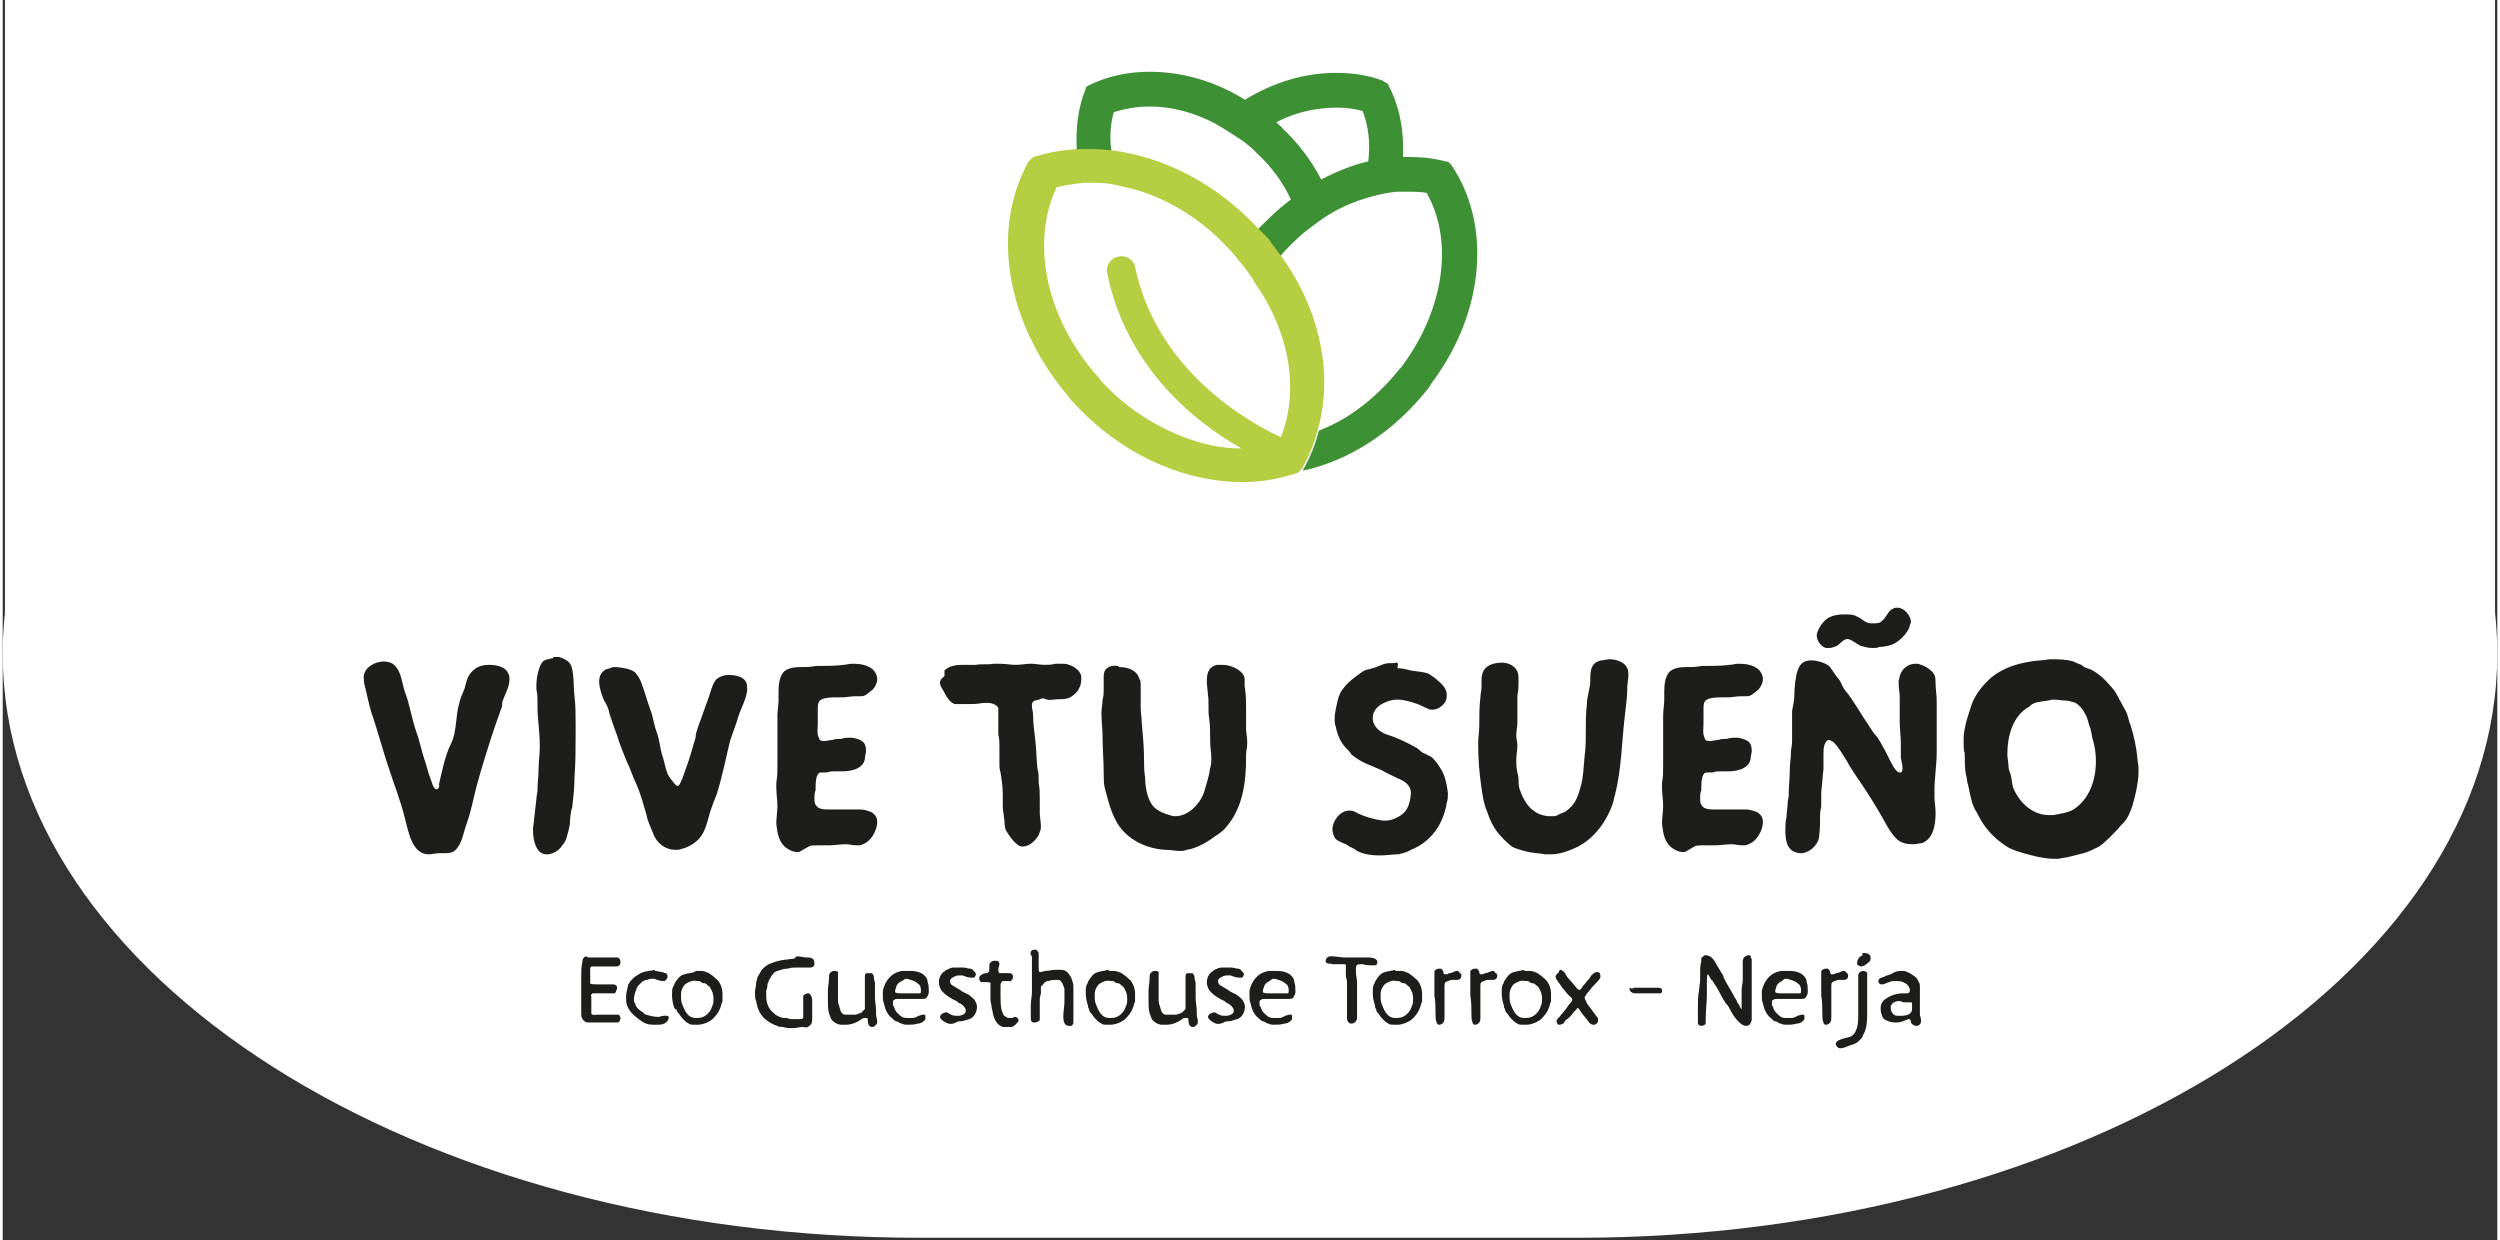
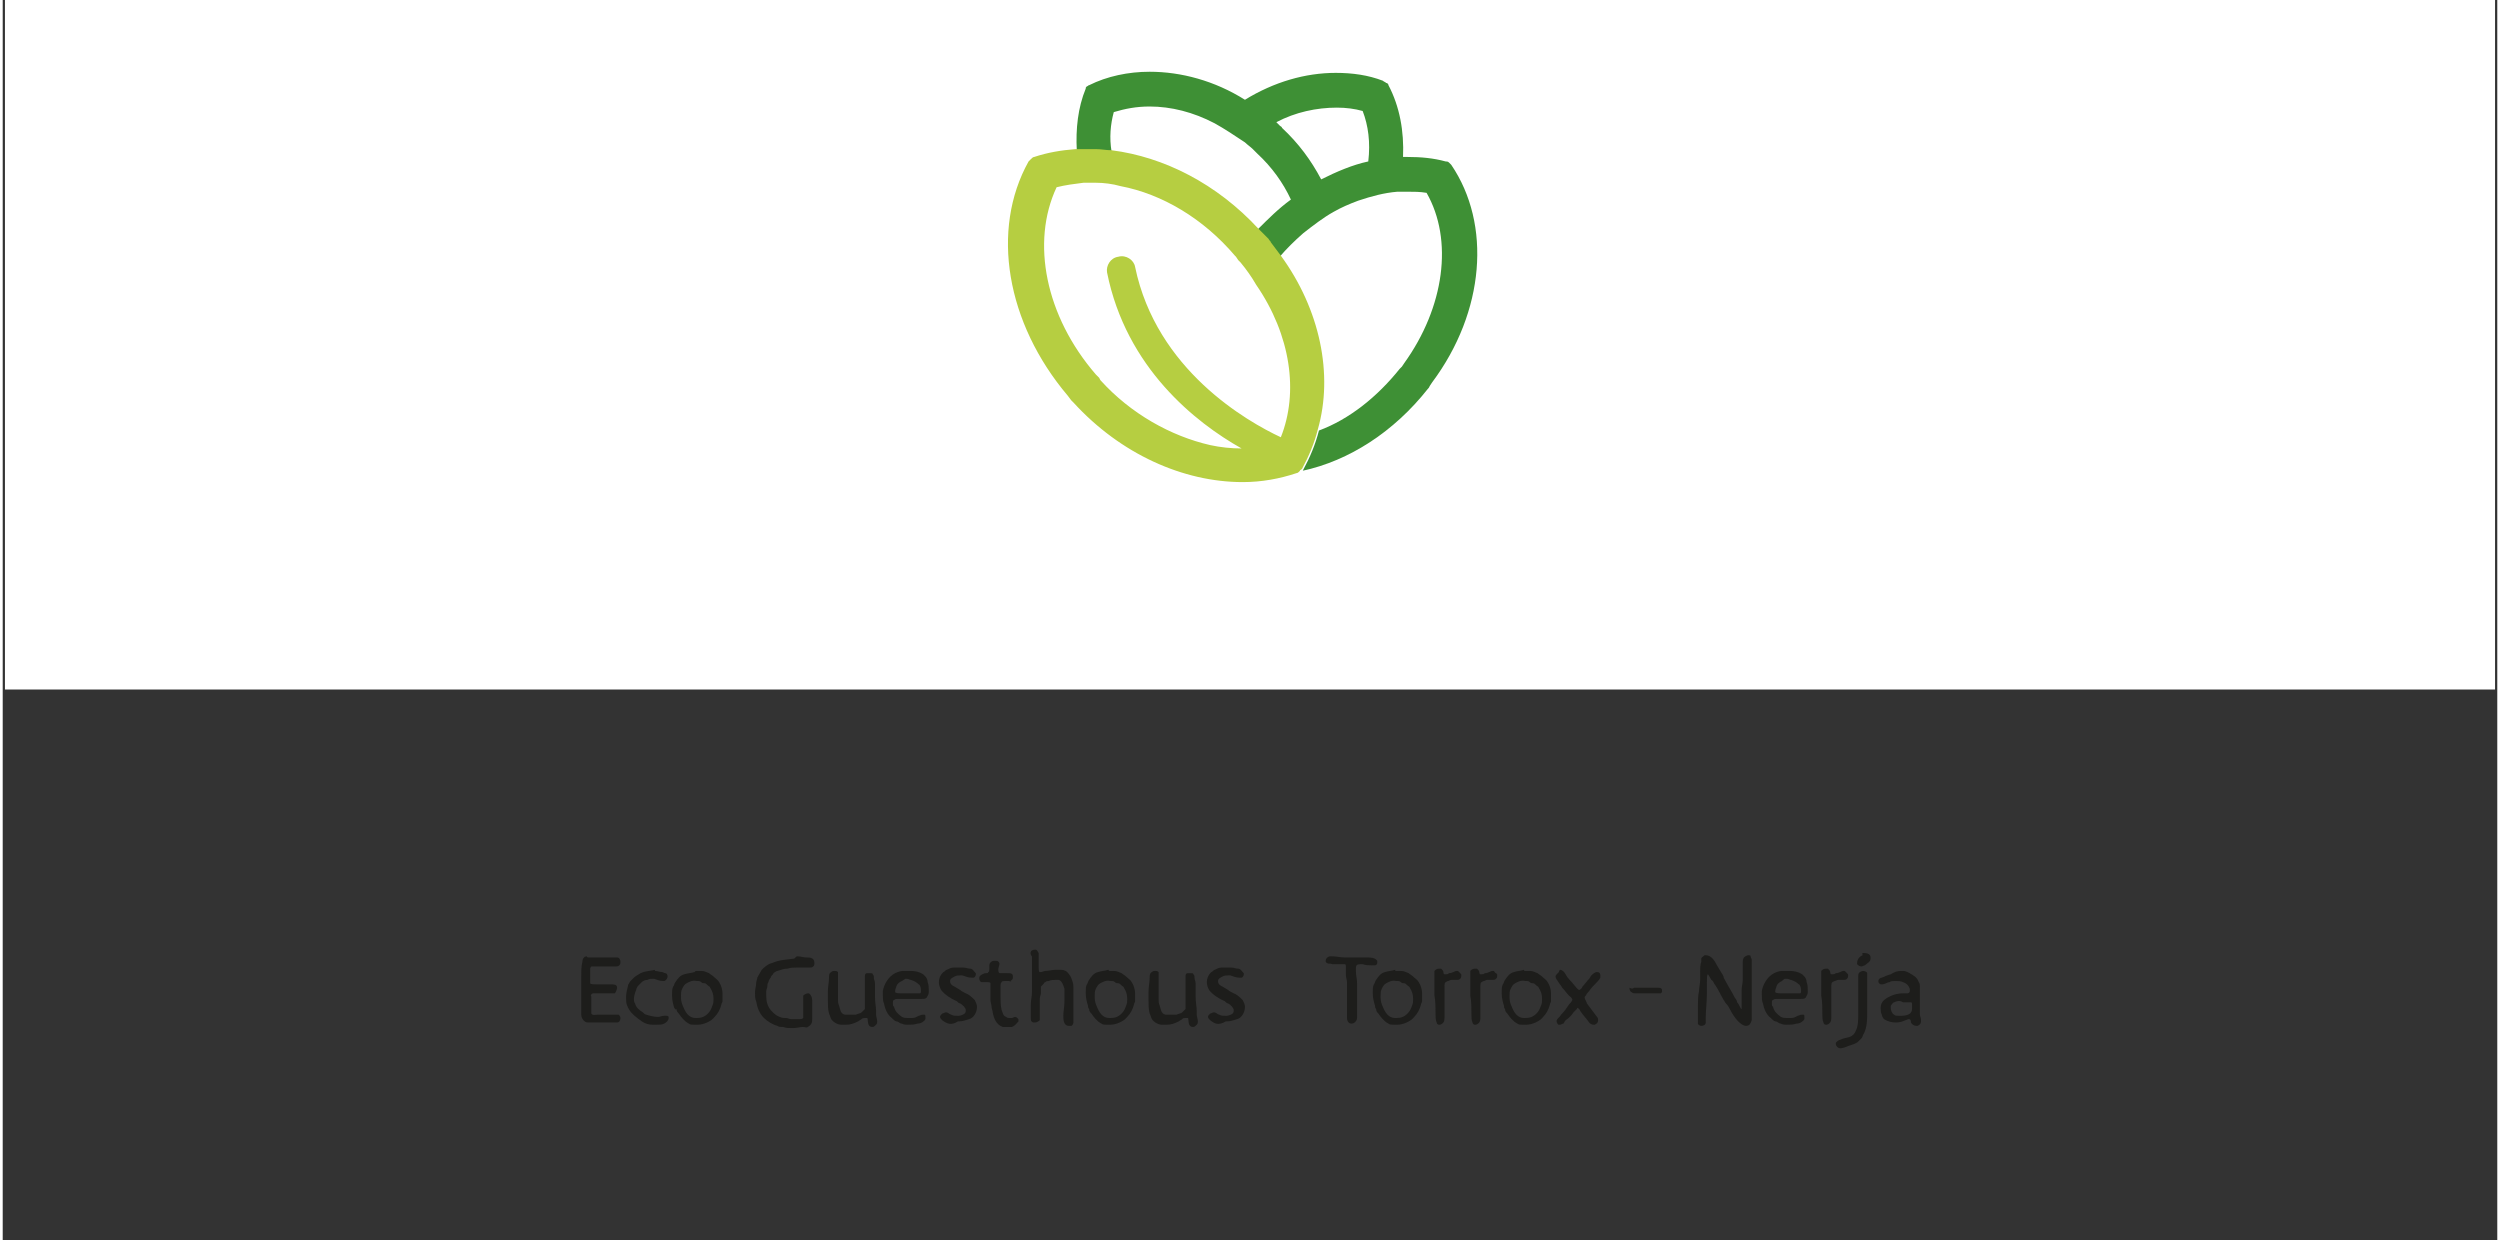
<svg xmlns="http://www.w3.org/2000/svg" xmlns:xlink="http://www.w3.org/1999/xlink" version="1.1" id="Ebene_2_00000168102888598529237440000016926003077239563164_" x="0px" y="0px" viewBox="0 0 222.5 110.6" style="enable-background:new 0 0 222.5 110.6;" xml:space="preserve" width="250" height="124">
  <rect x="0" y="0" width="222.5" height="110.6" fill="#333333" stroke="none" />
  <style type="text/css">
	.st0{fill:#FFFFFF;}
	.st1{clip-path:url(#SVGID_00000087412269191366582290000008528284060645619857_);}
	.st2{fill:#1D1D1B;}
	.st3{fill:#3E9035;}
	.st4{fill:#B6CE41;}
	.st5{fill:none;}
</style>
  <g>
    <rect x="0.2" y="-0.1" class="st0" width="222.1" height="61.6" />
    <g>
      <defs>
-         <rect id="SVGID_1_" x="0" y="-0.1" width="222.5" height="110.6" />
-       </defs>
+         </defs>
      <clipPath id="SVGID_00000137841374330870539980000004179442084052253075_">
        <use xlink:href="#SVGID_1_" style="overflow:visible;" />
      </clipPath>
      <g style="clip-path:url(#SVGID_00000137841374330870539980000004179442084052253075_);">
        <path class="st0" d="M222.5,58.3c0,28.7-36.9,52.1-82,52.1H82C36.9,110.5,0,87,0,58.3S36.9,6.2,82,6.2h58.6     C185.6,6.2,222.5,29.7,222.5,58.3" />
      </g>
    </g>
    <g>
      <g>
-         <path class="st2" d="M182.3,62.5c0.2,0,0.4-0.1,0.6-0.1c0.4,0,0.9,0.1,1.3,0.1c0.3,0.1,0.5,0.1,0.7,0.2c0.3,0.2,0.6,0.5,0.8,0.9     c0.2,0.3,0.3,0.7,0.4,1.1c0.2,0.4,0.2,0.8,0.3,1.2c0.2,0.6,0.3,1.3,0.3,2c0,1.7-0.6,3.4-2,4.3c-0.5,0.3-1.3,0.4-1.8,0.5     c-0.1,0-0.3,0-0.4,0c-1.5,0-2.7-1.2-3.2-2.5c-0.1-0.4-0.1-0.7-0.2-1.1c-0.1-0.3-0.2-0.5-0.2-0.8c0-0.3-0.1-0.7-0.1-1     c0-1.7,0.5-3.5,2-4.3C181.1,62.6,181.8,62.6,182.3,62.5 M180.9,59c-1.3,0.2-2.5,0.6-3.5,1.4c-0.9,0.8-1.6,1.7-1.9,2.8     c-0.2,0.6-0.4,1.2-0.5,1.8c-0.1,0.4-0.1,0.8-0.1,1.2c0,0.4,0,0.7,0.1,1c0,0.6,0,1.3,0.1,1.9c0.1,0.2,0.1,0.7,0.2,0.9     c0.2,0.9,0.3,1.8,0.8,2.5c0.6,1.3,1.5,2.3,2.8,3.1c0.8,0.4,1.7,0.6,2.5,0.8c0.5,0.1,1,0.2,1.6,0.2c0.1,0,0.2,0,0.4,0     c0.3-0.1,0.7-0.1,1-0.2c0.4-0.1,0.8-0.2,1.2-0.3c0.4-0.1,1-0.4,1.4-0.6c0.7-0.5,1.2-1.1,1.7-1.6c0.2-0.3,0.5-0.5,0.7-0.8     c0.5-0.8,0.7-1.7,0.9-2.6c0.1-0.5,0.2-1.1,0.2-1.6c0-0.1,0-0.2,0-0.4c0-0.3-0.1-0.6-0.1-0.9c-0.1-1-0.3-1.9-0.6-2.9     c-0.2-0.4-0.2-0.9-0.5-1.4c-0.2-0.3-0.3-0.6-0.5-0.9c-0.2-0.4-0.4-0.8-0.7-1.1c-0.5-0.6-1.2-1.3-1.9-1.6     c-0.3-0.1-0.6-0.2-0.8-0.4c-0.3-0.1-0.5-0.2-0.7-0.3c-0.7-0.2-1.3-0.2-2.1-0.2C182.1,58.9,181.4,58.9,180.9,59 M169.3,68.9     c-0.1,0-0.1,0-0.1,0c-0.5,0-1-1.5-1.5-2.3c-0.2-0.4-0.5-0.9-0.8-1.2c-0.3-0.4-0.5-0.8-0.8-1.2c-0.5-0.8-1-1.6-1.5-2.3     c-0.2-0.2-0.4-0.5-0.5-0.7c-0.1-0.2-0.2-0.5-0.4-0.7c-0.2-0.2-0.6-0.9-0.8-1.1c-0.4-0.3-1.1-0.5-1.6-0.5c-0.5,0-1,0.2-1.2,0.9     c-0.2,0.5-0.3,1.6-0.3,2.2c0,0.5-0.1,0.9-0.2,1.4v0.2c0,0.3,0,0.6,0,0.9c0,0.5,0,1.1,0,1.6c0,0.4-0.1,0.7-0.1,1     c0,0.5-0.1,1-0.1,1.4c0,0.8-0.1,1.6-0.1,2.4c0,0.3-0.1,0.5-0.1,0.8c0,0.4-0.1,0.8-0.1,1.2c-0.1,0.4-0.1,0.8-0.1,1.2     c0,1,0.2,1.9,1.3,2h0.1c0.7,0,1.5-0.7,1.6-1.4c0.1-0.8,0.1-1.3,0.1-2.1c0-0.3,0.1-0.5,0.1-0.8c0-0.2,0-0.4,0-0.6s0-0.4,0-0.6     c0.1-0.7,0.1-1.2,0.2-2v-0.4c0-0.3,0-0.6,0-0.9s0-0.6,0.1-0.9c0.1-0.2,0.2-0.4,0.4-0.4c0.1,0,0.2,0.1,0.4,0.2     c0.5,0.5,0.8,1.1,1.2,1.7c0.2,0.4,0.6,1,0.8,1.3c0.7,1,1.4,2.1,2,3.1c0.5,0.8,0.9,1.8,1.6,2.5c0.4,0.4,0.9,0.5,1.5,0.5     c0.3,0,0.6-0.1,0.8-0.1c1-0.4,1.2-1.6,1.2-2.7c0-0.5-0.1-1-0.1-1.4c0-0.2,0-0.4,0-0.6c0-1.1,0.2-2.3,0.2-3.4c0-1.5,0-3,0-4.6     c0-0.5-0.1-1-0.1-1.5c0-0.2,0-0.6-0.1-0.8c-0.2-0.4-0.8-0.8-1.2-0.9c-0.2-0.1-0.3-0.1-0.5-0.1c-0.6,0-1.2,0.4-1.4,1.1     c0,0.2-0.1,0.3-0.1,0.5c0,0.5,0.1,1,0.1,1.4v0.2v0.3c0,0.4,0,0.8,0,1.2v0.3v0.2c0,0.6,0.1,1.3,0.1,1.9c0,0.4,0,0.9,0,1.3     C169.5,68.4,169.5,68.8,169.3,68.9 M168.6,54.3c-0.4,0.1-0.6,0.8-1,1.1c-0.2,0.2-0.5,0.2-0.8,0.2h-0.1c-0.6,0-0.8-0.4-1.3-0.6     c-0.3-0.2-0.7-0.2-1.1-0.2h-0.1c-0.5,0-1.1,0.1-1.5,0.4c-0.4,0.3-0.8,0.9-0.9,1.4v0.1c0,0.5,0.5,1.1,0.9,1.1c0.1,0,0.1,0,0.2,0     c0.2,0,0.5-0.1,0.7-0.2c0.2-0.1,0.6-0.6,0.9-0.6h0.1c0.4,0.1,0.7,0.4,1.1,0.6c0.4,0.1,0.7,0.2,1.1,0.2c0.2,0,0.4,0,0.6-0.1     c0.4,0,0.8-0.1,1.1-0.2c0.6-0.2,1.5-1.1,1.6-1.7c0-0.1,0.1-0.2,0.1-0.3c0-0.6-0.6-1.3-1.2-1.3C168.9,54.2,168.7,54.2,168.6,54.3      M154,59.3c-0.6,0.1-1.8,0.1-2.5,0.1c-0.4,0.1-0.9,0.1-1.4,0.1c-0.5,0-1.2,0.1-1.5,0.5c-0.3,0.4-0.4,1-0.4,1.6c0,0.2,0,0.4,0,0.5     c0,0.1,0,0.2,0,0.3c0,0.5-0.1,0.9-0.1,1.4c0,0.6,0,1.1,0,1.7v0.4c0,0.4,0,0.9,0,1.3v1.1c0,0.5,0,1-0.1,1.5c0,0.2,0,0.3,0,0.5     c0,0.5,0.1,1.1,0.1,1.6c0,0.4-0.1,1.1-0.1,1.5v0.1c0.1,0.8,0.2,1.7,1,2.2c0.3,0.2,0.6,0.3,0.9,0.3c0.1,0,0.2,0,0.3-0.1     c0.2-0.1,0.5-0.3,0.7-0.4c0.2-0.1,0.4-0.1,0.7-0.1c0.4,0,0.8,0,1.1,0c0.4,0,1.1-0.1,1.5-0.1c0.3,0,0.6,0.1,1,0.1     c0.2,0,0.4,0,0.5-0.1c0.7-0.2,1.3-1.2,1.3-2c0-0.4-0.2-0.7-0.6-0.9c-0.3-0.1-0.6-0.2-0.9-0.2c-0.2,0-0.5,0-0.7,0h-0.2h-0.3h-0.9     h-0.4c-0.2,0-0.3,0-0.5,0c-0.4,0-0.8-0.1-0.9-0.3c-0.2-0.2-0.2-0.4-0.2-0.7c0-0.2,0-0.5,0.1-0.7c0-0.3,0-0.9,0.1-1.2     c0.1-0.3,0.2-0.4,0.4-0.4h0.2c0.1,0,0.2,0,0.3,0c0.3-0.1,0.5-0.1,0.7-0.1c0.1,0,0.2,0,0.4,0c0.6,0,0.9,0,1.5-0.2     c0.4-0.2,0.7-0.4,0.8-0.9c0-0.3,0.1-0.5,0.1-0.7c0-0.7-0.2-1-1.2-1.2c-0.1,0-0.2,0-0.3,0c-0.2,0-0.4,0-0.7,0.1     c-0.3,0-0.5,0-0.8,0.1c-0.2,0-0.5,0.1-0.8,0.1c-0.2,0-0.4-0.1-0.4-0.3c-0.2-0.3-0.1-0.9-0.1-1.3c0-0.3,0-0.5,0-0.8v-0.1v-0.4     c0-0.2,0-0.4,0.1-0.6c0.2-0.4,1.1-0.4,1.7-0.4h0.4c0.3,0,0.8-0.1,1.1-0.1h0.5c0.4,0,0.5-0.1,1.1-0.6c0.2-0.2,0.4-0.6,0.4-0.9     c0-0.4-0.2-0.7-0.4-0.9c-0.5-0.4-1.1-0.5-1.8-0.5C154.5,59.2,154.3,59.3,154,59.3 M142.6,58.9c-1,0.2-1,1-1,1.8     c0,0.7-0.3,1.4-0.3,2.1c-0.1,0.7-0.1,1.8-0.1,2.5c0,0.8,0,1.3-0.1,2.1c-0.1,0.9-0.1,2-0.4,2.9c-0.2,0.8-0.5,1.5-1.2,2     c-0.2,0.2-0.5,0.2-0.8,0.4c-0.2,0.1-0.3,0.1-0.5,0.1c-0.1,0-0.3,0-0.4,0c-0.6-0.1-0.9-0.2-1.4-0.6c-0.5-0.4-0.9-1.2-1.1-1.8     c-0.1-0.3-0.1-0.7-0.1-1c-0.1-0.5-0.2-0.9-0.2-1.4v-0.2c0-0.5,0.1-0.9,0.1-1.3c0-0.3-0.1-0.6-0.1-0.9c0-0.4,0.1-0.8,0.1-1.2v-1.2     c0-0.4,0-0.8,0-1.2c0.1-0.3,0.1-0.8,0.1-1.2c0-0.4,0-0.7-0.1-0.9c-0.2-0.5-0.8-0.8-1.4-0.8c-0.4,0-0.9,0.1-1.2,0.3     c-0.5,0.3-0.6,0.8-0.6,1.3v0.6c0,0.3-0.1,0.6-0.1,0.9c-0.1,0.8-0.1,1.7-0.1,2.5c0,0.5-0.1,1.1-0.1,1.6c0,1.3,0.1,2.7,0.3,4     c0.1,0.7,0.2,1.4,0.5,2.1c0.2,0.6,0.5,1.3,0.9,1.8c0.3,0.4,0.9,1,1.3,1.3c0.3,0.2,1.1,0.4,1.5,0.5c0.6,0.1,0.9,0.1,1.5,0.2     c0.1,0,0.2,0,0.4,0c0.8,0,1.4-0.2,2.1-0.5c1.7-0.7,2.9-2.3,3.5-4c0.1-0.3,0.1-0.5,0.2-0.8c0.6-2.3,0.6-4.8,0.9-7.2     c0.1-0.8,0.2-1.6,0.2-2.4c0-0.3,0.1-0.7,0.1-1.1c0-0.2,0-0.4-0.1-0.6c-0.2-0.5-0.9-0.8-1.6-0.8C143.1,58.8,142.8,58.9,142.6,58.9      M124.3,59.1c-0.3,0.1-0.6,0-1,0.1c-0.4,0.1-0.7,0.3-1.1,0.4c-0.3,0.1-0.6,0.1-0.9,0.3c-0.7,0.5-1.3,0.9-1.8,1.6     c-0.3,0.4-0.4,0.8-0.5,1.3c-0.1,0.4-0.2,0.9-0.2,1.3c0,0.2,0,0.5,0.1,0.7c0.1,0.6,0.4,1.4,0.9,1.9c0.2,0.2,0.4,0.4,0.5,0.6     c1,0.8,1.6,0.9,2.7,1.4c0.5,0.3,1,0.5,1.6,0.8c0.5,0.2,1,0.6,1,1.2v0.1c-0.1,1.1-0.4,1.7-1.2,2.1c-0.4,0.2-0.7,0.3-1.2,0.3     c-0.9-0.1-1.9-0.4-2.6-0.8c-0.2-0.1-0.4-0.1-0.5-0.1c-0.8,0-1.5,0.9-1.5,1.7c0,0.2,0.1,0.5,0.2,0.7c0.2,0.4,1,0.5,1.3,0.8     c0.2,0.1,0.5,0.2,0.7,0.4c0.6,0.3,1.3,0.4,2,0.4c0.6,0,1.2-0.1,1.7-0.1c0.4-0.1,0.8-0.2,1.1-0.4c1.8-0.7,2.9-2.3,3.2-4.2     c0.1-0.3,0.1-0.5,0.1-0.8v-0.1c-0.1-0.7-0.2-1.3-0.5-1.9c-0.3-0.5-0.6-1-1-1.3c-0.2-0.1-0.4-0.2-0.6-0.3     c-0.3-0.1-0.5-0.4-0.7-0.5c-0.9-0.5-1.7-0.9-2.7-1.2c-0.5-0.2-1.1-0.6-1.2-1.3v-0.2c0-0.6,0.5-1.1,1-1.3c0.4-0.2,0.8-0.3,1.2-0.3     c0.6,0,1.2,0.2,1.8,0.4c0.3,0.1,0.6,0.3,0.9,0.4c0.1,0.1,0.3,0.1,0.4,0.1c0.3,0,0.6-0.1,0.8-0.3c0.4-0.3,0.5-0.6,0.5-1     c0-0.5-0.3-0.9-0.8-1.3c-0.2-0.2-0.5-0.4-0.8-0.6c-0.5-0.2-1.1-0.2-1.6-0.3c-0.4-0.1-0.8-0.2-1.2-0.2     C124.5,59.1,124.4,59.1,124.3,59.1 M98.9,59.4c-0.6,0.2-0.7,0.5-0.7,1c0,0.2,0,0.4,0,0.6c0,0.2,0,0.3,0,0.5c0,0.3,0,0.6-0.1,0.9     c0,0.4-0.1,0.8-0.1,1.2c0,0.7,0.1,1.5,0.1,2.1c0,1.1,0.1,2.2,0.1,3.2c0,0.5,0,1,0.1,1.4c0.1,0.4,0.2,0.7,0.3,1.1     c0.2,0.7,0.4,1.3,0.8,2c0.9,1.5,2.6,2.3,4.3,2.4c0.5,0,0.9,0.1,1.3,0.1c0.2,0,0.4,0,0.6-0.1c0.7-0.1,1.5-0.5,2.1-0.9     c0.5-0.4,1-0.6,1.4-1.1c1.5-1.7,1.8-4,1.8-6.2v-0.3c0-0.3,0.1-0.6,0.1-1v-0.2c0-0.4-0.1-0.7-0.1-1.1v-1.6c0-0.7,0-1.4-0.1-2     c-0.1-0.5,0.1-0.9-0.2-1.3c-0.4-0.5-1.2-0.8-1.8-0.8c-0.2,0-0.4,0-0.5,0c-0.8,0.2-0.9,0.8-0.9,1.5c0,0.4,0.1,0.9,0.1,1.2     c0.1,0.4,0,1.6,0.1,2c0.1,0.8,0.1,1.3,0.1,2.2c0,0.5,0.1,0.9,0.1,1.4c0,0.3,0,0.6-0.1,0.9c-0.1,0.7-0.3,1.3-0.5,2     c-0.3,1.1-1.4,2.3-2.6,2.3c-0.2,0-0.3,0-0.5-0.1c-0.5-0.1-1.1-0.4-1.4-0.7c-0.6-0.6-0.8-1.8-0.8-2.6c-0.1-0.6-0.1-1.1-0.1-1.6     c0-1.1-0.1-2.2-0.2-3.3c0-0.4-0.1-0.9-0.1-1.4c0-0.2,0-0.4,0-0.5v-0.2v-0.6v-0.3c0-0.2,0-0.3,0-0.5c0-0.1,0-0.3-0.1-0.4     c-0.2-0.8-1-1.1-1.8-1.1C99.4,59.3,99.1,59.4,98.9,59.4 M93.7,62.4c0.8-0.1,1.2,0.1,1.8-0.4c0.4-0.3,0.7-0.8,0.7-1.4     c0-0.1,0-0.2,0-0.3c-0.1-0.5-0.7-0.9-1.1-1c-0.2-0.1-0.4-0.1-0.7-0.1c-0.2,0-0.4,0-0.5,0c-0.4,0.1-0.6,0.1-1,0.1     c-0.4,0-0.8-0.1-1.1-0.1h-0.1c-0.4,0-0.9,0.1-1.3,0.1c-0.5,0-1-0.1-1.5-0.1c-0.2,0-0.3,0-0.5,0c-0.5,0.1-1.1,0-1.6,0.1     c-0.1,0-0.3,0-0.4,0h-0.8c-0.6,0-1.2,0.1-1.6,0.5C84,60.1,84,60.2,84,60.3c-0.2,0.2-0.3,0.2-0.4,0.5v0.1c0,0.3,0.2,0.5,0.3,0.7     c0.2,0.4,0.5,1,1,1.2c0.1,0,0.1,0,0.2,0c0.1,0,0.2,0,0.4,0H86c0.5,0,0.9,0,1.4-0.1c0.2,0,0.4,0,0.5,0c0.3,0,0.6,0.1,0.8,0.3     c0.1,0.1,0.1,0.1,0.1,0.2c0,0.1,0,0.2,0,0.3c0,0.2,0,0.4,0,0.6v0.7c0,0.2,0,0.5,0,0.7c0.1,0.4,0.1,0.7,0.1,1v0.3     c0,0.4,0,0.9,0,1.3c0,0.3,0,0.5,0.1,0.8c0.1,0.6,0.2,1.3,0.2,2v0.2v0.6v0.3c0,0.3,0.1,0.6,0.1,0.9c0.1,0.4,0,0.8,0.2,1.2     c0.3,0.5,0.8,1.2,1.3,1.4c0.1,0,0.2,0,0.2,0c0.7,0,1.4-0.8,1.5-1.3c0.1-0.2,0.1-0.3,0.1-0.5c0-0.4-0.1-0.8-0.1-1.2v-0.5v-0.6     c0-0.5,0-1.1-0.1-1.6v-0.3c0-0.3,0-0.6-0.1-0.9c-0.1-0.9-0.1-1.7-0.2-2.6c-0.1-0.8-0.2-1.6-0.2-2.3c0-0.2-0.1-0.5-0.1-0.7     c0-0.1,0-0.2,0-0.2c0.1-0.4,0.4-0.3,0.6-0.4c0.1,0,0.2-0.1,0.3-0.1c0.1,0,0.1,0,0.2,0C93.2,62.5,93.7,62.4,93.7,62.4 M75,59.3     c-0.6,0.1-1.8,0.1-2.5,0.1c-0.4,0.1-0.9,0.1-1.4,0.1c-0.5,0-1.2,0.1-1.5,0.5c-0.3,0.4-0.4,1-0.4,1.6c0,0.2,0,0.4,0,0.5     c0,0.1,0,0.2,0,0.3c0,0.5-0.1,0.9-0.1,1.4c0,0.6,0,1.1,0,1.7v0.4c0,0.4,0,0.9,0,1.3v1.1c0,0.5,0,1-0.1,1.5c0,0.2,0,0.3,0,0.5     c0,0.5,0.1,1.1,0.1,1.6c0,0.4-0.1,1.1-0.1,1.5v0.1c0.1,0.8,0.2,1.7,1,2.2c0.3,0.2,0.6,0.3,0.9,0.3c0.1,0,0.2,0,0.3-0.1     c0.2-0.1,0.5-0.3,0.7-0.4c0.2-0.1,0.4-0.1,0.7-0.1c0.4,0,0.8,0,1.1,0c0.4,0,1.1-0.1,1.5-0.1c0.3,0,0.6,0.1,1,0.1     c0.2,0,0.4,0,0.5-0.1c0.7-0.2,1.3-1.2,1.3-2c0-0.4-0.2-0.7-0.6-0.9c-0.3-0.1-0.6-0.2-0.9-0.2c-0.2,0-0.5,0-0.7,0h-0.2h-0.3h-0.9     h-0.4c-0.2,0-0.3,0-0.5,0c-0.4,0-0.8-0.1-0.9-0.3c-0.2-0.2-0.2-0.4-0.2-0.7c0-0.2,0-0.5,0.1-0.7c0-0.3,0-0.9,0.1-1.2     c0.1-0.3,0.2-0.4,0.4-0.4h0.2c0.1,0,0.2,0,0.3,0c0.3-0.1,0.5-0.1,0.7-0.1c0.1,0,0.2,0,0.4,0c0.6,0,0.9,0,1.5-0.2     c0.4-0.2,0.7-0.4,0.8-0.9c0-0.3,0.1-0.5,0.1-0.7c0-0.7-0.2-1-1.2-1.2c-0.1,0-0.2,0-0.3,0c-0.2,0-0.4,0-0.7,0.1     c-0.3,0-0.5,0-0.8,0.1c-0.2,0-0.5,0.1-0.8,0.1c-0.2,0-0.4-0.1-0.4-0.3c-0.2-0.3-0.1-0.9-0.1-1.3c0-0.3,0-0.5,0-0.8v-0.1v-0.4     c0-0.2,0-0.4,0.1-0.6c0.2-0.4,1.1-0.4,1.7-0.4h0.4c0.3,0,0.8-0.1,1.1-0.1h0.5c0.4,0,0.5-0.1,1.1-0.6c0.2-0.2,0.4-0.6,0.4-0.9     c0-0.4-0.2-0.7-0.4-0.9c-0.5-0.4-1.1-0.5-1.8-0.5C75.5,59.2,75.2,59.3,75,59.3 M54.2,59.6c-0.1,0-0.3,0.1-0.4,0.1     c-0.5,0.3-0.6,0.7-0.6,1.1c0,0.5,0.2,1.1,0.4,1.6c0.1,0.2,0.3,0.5,0.4,0.8c0.1,0.2,0.1,0.5,0.2,0.7c0.2,0.6,0.4,1.2,0.6,1.7     c0.2,0.7,0.6,1.7,0.9,2.4c0.3,0.6,0.5,1.3,0.8,1.9c0.4,0.9,0.6,1.7,0.9,2.7c0.1,0.6,0.4,1.2,0.6,1.7c0.3,0.9,1.1,1.5,2,1.5     c0.2,0,0.4,0,0.6-0.1c0.5-0.1,1.2-0.5,1.6-1c0.5-0.6,0.7-1.6,0.9-2.3c0.2-0.6,0.4-1.1,0.6-1.6c0.5-1.6,0.8-3.2,1.2-4.8     c0.2-0.6,0.4-1.1,0.6-1.7c0.2-0.9,0.8-1.8,0.9-2.7c0-0.1,0-0.2,0-0.3c0-0.3-0.1-0.6-0.4-0.8c-0.3-0.2-0.8-0.3-1.2-0.3     c-0.5,0-1.1,0.2-1.3,0.6c-0.3,0.5-0.4,1.1-0.6,1.6c-0.3,0.8-0.6,1.7-0.9,2.5c-0.1,0.3-0.2,0.6-0.2,0.9c-0.2,0.6-0.4,1.4-0.6,2     c-0.2,0.6-0.4,1.1-0.6,1.7c-0.1,0.1-0.2,0.6-0.4,0.6c-0.2,0-0.4-0.4-0.6-0.6c-0.5-0.6-0.5-1.4-0.8-2.2c-0.2-0.7-0.2-1.3-0.5-2.1     c-0.2-0.5-0.3-1.3-0.5-1.8c-0.3-0.8-0.5-1.6-0.8-2.4c-0.1-0.3-0.3-0.7-0.5-0.9c-0.2-0.4-1.3-0.6-2-0.6     C54.5,59.5,54.3,59.5,54.2,59.6 M49.1,58.7c-0.4,0.1-0.8,0.1-1,0.4c-0.3,0.4-0.5,1.4-0.5,2c0,0.1,0,0.3,0,0.4     c0.1,0.4,0.1,0.8,0.1,1.2v0.2V63c0,1.1,0.2,2.3,0.2,3.4v0.3c0,0.6-0.1,1.2-0.1,1.8c0,0.7-0.1,1.3-0.1,2c0,0.2-0.1,0.5-0.1,0.8     c-0.1,0.7-0.2,1.9-0.3,2.6v0.2c0,0.9,0.3,2.1,1.2,2.1h0.2c0.5-0.1,1-0.4,1.2-0.8c0.2-0.2,0.3-0.4,0.4-0.7c0.1-0.4,0.3-1,0.3-1.4     v-0.1c0-0.2,0.1-1,0.2-1.2c0.1-0.9,0.2-1.8,0.2-2.7c0.1-1.3,0.1-2.6,0.1-3.8v-0.9c0-0.8,0-1.7-0.1-2.5c-0.1-0.6,0-2.4-0.4-2.9     c-0.2-0.3-0.6-0.5-1-0.6c-0.2,0-0.3,0-0.4,0H49.1z M38.7,70.4c-0.3,0-0.4-0.6-0.6-1.1c-0.2-0.5-0.3-1.1-0.5-1.6     c-0.2-0.6-0.5-1.9-0.7-2.4c-0.4-1.1-0.6-2.5-1-3.5c-0.3-0.8-0.3-1.9-1-2.5c-0.2-0.2-0.6-0.3-0.9-0.3c-0.8,0-1.7,0.5-1.8,1.3v0.2     c0,0.4,0.1,0.7,0.2,1.1c0.2,0.9,0.4,1.8,0.7,2.6c0.3,0.9,0.9,3,1.2,3.9c0.5,1.6,1.2,3.3,1.6,5c0.3,1.1,0.6,3,2,3.1H38     c0.3,0,0.6-0.1,0.9-0.1H39h0.3c0.4,0,0.8,0,1.1-0.3c0.6-0.6,0.7-1.6,1-2.4c0.4-1.1,0.6-2.3,0.9-3.4c0.4-1.5,1.1-3.7,1.6-5.2     c0.2-0.6,0.4-1.1,0.6-1.7c0.1-0.2,0-0.4,0.1-0.6c0.2-0.6,0.6-1.2,0.6-1.9c0-0.2,0-0.4-0.1-0.5c-0.2-0.6-1-0.8-1.7-0.8     c-0.5,0-0.9,0.1-1.2,0.3c-0.7,0.5-0.8,1-1,1.8c-0.2,0.5-0.4,0.9-0.5,1.4c-0.3,1-0.2,2.5-0.7,3.5c-0.6,1.2-0.8,2.5-1.1,3.7     C39,70,38.9,70.4,38.7,70.4" />
        <path class="st3" d="M129.2,14.7c-0.1-0.1-0.1-0.1-0.2-0.2c-0.1-0.1-0.2-0.1-0.3-0.1c-1.1-0.3-2.2-0.4-3.4-0.4     c-0.1,0-0.3,0-0.4,0c0.1-2.3-0.3-4.5-1.3-6.4c0-0.1-0.1-0.2-0.2-0.2c-0.1-0.1-0.2-0.1-0.3-0.2c-1.3-0.5-2.7-0.7-4.2-0.7     c-2.7,0-5.5,0.8-8.1,2.4c-2.7-1.7-5.7-2.5-8.5-2.5c-1.9,0-3.8,0.4-5.4,1.2c-0.1,0-0.1,0.1-0.2,0.1c-0.1,0.1-0.1,0.1-0.1,0.2     c-0.7,1.7-0.9,3.6-0.8,5.5c0.4,0,0.8,0,1.2,0c0.6,0,1.3,0,1.9,0.1c-0.2-1.2-0.1-2.4,0.2-3.5c1-0.3,2-0.5,3.2-0.5     c1.9,0,3.9,0.5,5.8,1.5c0.9,0.5,1.8,1.1,2.7,1.7c0.2,0.2,0.5,0.4,0.7,0.6l0.2,0.2l0,0l0.2,0.2c1.3,1.2,2.3,2.6,3,4.1     c-1.1,0.8-2,1.7-3,2.7c0.2,0.2,0.4,0.4,0.6,0.6l0.3,0.3c0.1,0.1,0.2,0.2,0.2,0.3c0.3,0.4,0.6,0.8,0.9,1.2     c0.6-0.7,1.3-1.4,2.1-2.1c0.9-0.7,1.8-1.4,2.7-1.9c0.7-0.4,1.4-0.7,2.2-1c1.2-0.4,2.3-0.7,3.5-0.8c0.3,0,0.6,0,0.9,0     c0.6,0,1.1,0,1.7,0.1c2.4,4.2,1.6,10.2-2,15.2l-0.2,0.3l0,0l-0.2,0.2c-2,2.5-4.5,4.5-7.2,5.5c-0.3,1.2-0.8,2.4-1.4,3.5     c0,0.1-0.1,0.1-0.1,0.1c4.2-0.9,8.2-3.5,11.2-7.3c0.1-0.1,0.1-0.1,0.2-0.3l0.2-0.3C132.2,27.8,132.8,20,129.2,14.7z M121.8,14.4     c-1.4,0.3-2.8,0.9-4.2,1.6c-0.9-1.7-2-3.2-3.5-4.6c0-0.1-0.1-0.1-0.2-0.2l-0.2-0.2c0,0-0.1-0.1-0.1-0.1c1.7-0.9,3.6-1.3,5.4-1.3     c0.8,0,1.6,0.1,2.3,0.3C121.8,11.2,122,12.7,121.8,14.4z" />
        <path class="st4" d="M114,22.8c-0.3-0.4-0.6-0.8-0.9-1.2c0-0.1-0.1-0.1-0.2-0.3l-0.3-0.3c-0.2-0.2-0.4-0.4-0.6-0.6     c-3.7-4-8.4-6.4-13.1-7c-0.5,0-0.9-0.1-1.4-0.1h-0.1c-0.2,0-0.3,0-0.5,0v0c-0.4,0-0.8,0-1.2,0c-1.3,0.1-2.5,0.3-3.7,0.7     c-0.1,0-0.2,0.1-0.3,0.2c-0.1,0.1-0.1,0.1-0.2,0.2c-3.4,6.1-2,14.4,3.5,20.9l0.3,0.4c0.1,0.1,0.1,0.1,0.2,0.2     c4.2,4.6,9.8,7.1,15.1,7.1c1.7,0,3.3-0.3,4.8-0.8c0.1,0,0.2-0.1,0.3-0.2c0,0,0-0.1,0.1-0.1c0,0,0.1-0.1,0.1-0.1     c0.6-1.1,1.1-2.3,1.4-3.5C118.7,33.4,117.5,27.6,114,22.8z M114,39c-3-1.4-11.1-6-13-15.2c-0.1-0.6-0.8-1.1-1.5-0.9     c-0.7,0.1-1.1,0.8-1,1.4c1.7,8.5,7.9,13.4,12,15.7c-0.9,0-1.9-0.1-2.8-0.3c-3.5-0.8-7.1-2.8-9.8-5.8l0,0l-0.1-0.2l-0.3-0.3     c-4.5-5.2-5.8-11.8-3.5-16.7c0.8-0.2,1.6-0.3,2.4-0.4c0.2,0,0.4,0,0.5,0h0.1c0.2,0,0.3,0,0.5,0c0,0,0,0,0,0     c0.7,0,1.5,0.1,2.2,0.3c3.7,0.7,7.4,2.9,10.2,6.2c0,0,0.1,0.1,0.1,0.1l0.2,0.3l0,0l0,0l0.2,0.2c0.5,0.6,1,1.3,1.4,2     C114.9,29.9,115.6,35,114,39z" />
      </g>
      <g>
        <path class="st2" d="M52.4,85.4c0.3,0,0.5,0,0.8,0c0.1,0,0.1,0,0.2,0c0.2,0,0.4,0,0.5,0c0,0,0,0,0.1,0c0.1,0,0.2,0,0.3,0     c0.2,0,0.4,0,0.5,0c0.2,0,0.3,0.2,0.3,0.4c0,0.1,0,0.2-0.1,0.3c-0.1,0.1-0.2,0.1-0.3,0.1c-0.1,0-0.3,0-0.4,0c-0.1,0-0.3,0-0.4,0     c-0.3,0-0.6,0-0.8,0c-0.1,0-0.3,0-0.4,0c0,0,0,0-0.1,0c0,0-0.1,0-0.1,0c-0.1,0.1-0.1,0.2-0.1,0.2c0,0.2,0,0.4,0,0.6     c0,0.1,0,0.2,0,0.4c0,0,0,0.1,0,0.2c0,0,0,0.1,0,0.1c0,0.1,0.4,0.1,0.6,0.1c0.2,0,0.4,0,0.5,0c0.3,0,0.5,0,0.8,0     c0.2,0,0.5,0,0.5,0.3c0,0.1-0.1,0.4-0.2,0.5c0,0-0.1,0-0.1,0c-0.1,0-0.2,0-0.3,0c0,0-0.1,0-0.1,0c-0.2,0-0.3,0-0.5,0     c0,0-0.1,0-0.1,0c-0.1,0-0.3,0-0.4,0c-0.1,0-0.3,0-0.4,0c-0.1,0-0.1,0-0.2,0.1c-0.1,0.1,0,0.1,0,0.2c0,0.1,0,0.1,0,0.2     c0,0.1,0,0.3,0,0.4c0,0.2,0,0.4,0,0.6c0,0.1,0,0.1,0,0.2c0,0,0,0.1,0,0.1c0.1,0.2,0.4,0.1,0.6,0.1c0.4,0,0.8,0,1.3,0     c0.2,0,0.4,0,0.5,0c0.1,0,0.2,0.2,0.2,0.3c0,0.2-0.1,0.4-0.3,0.4c-0.1,0-0.2,0-0.2,0c-0.1,0-0.2,0-0.3,0c-0.2,0-0.4,0-0.6,0     c-0.3,0-0.6,0-0.9,0c-0.2,0-0.4,0-0.6,0c-0.2,0-0.3-0.1-0.4-0.2c-0.1-0.1-0.2-0.3-0.2-0.5c0-0.2,0-0.3,0-0.5c0-0.2,0-0.3,0-0.5     c0-0.2,0-0.3,0-0.5c0-0.1,0-0.2,0-0.4c0-0.1,0-0.2,0-0.3c0-0.3,0-0.6,0-0.9c0-0.1,0-0.2,0-0.3c0-0.4,0-0.9,0.1-1.3     c0-0.2,0.1-0.5,0.4-0.5C52.1,85.4,52.2,85.4,52.4,85.4z" />
        <path class="st2" d="M58.2,86.6c0.2,0,0.4,0.1,0.6,0.1c0.1,0,0.2,0.1,0.3,0.1c0.1,0,0.2,0.1,0.2,0.3v0c0,0.2-0.2,0.4-0.3,0.4     c0,0-0.1,0-0.1,0c-0.3,0-0.5-0.1-0.8-0.2c0,0-0.1,0-0.1,0c-0.2,0-0.3,0-0.5,0.1c-0.2,0-0.4,0.1-0.5,0.2c-0.1,0.1-0.2,0.2-0.3,0.3     c-0.1,0.1-0.2,0.3-0.2,0.4c-0.1,0.2-0.2,0.6-0.2,0.8c0,0,0,0,0,0c0,0.1,0,0.3,0.1,0.4c0.1,0.4,0.4,0.6,0.7,0.8     c0.1,0.1,0.2,0.2,0.3,0.2c0.3,0.1,0.7,0.2,1,0.2c0,0,0,0,0.1,0c0.1,0,0.3-0.1,0.5-0.1c0.1,0,0.1,0,0.2,0c0.2,0,0.2,0.1,0.2,0.2     c0,0.2-0.2,0.4-0.4,0.5c-0.2,0.1-0.4,0.1-0.7,0.1c-0.1,0-0.2,0-0.3,0c-0.4,0-0.7-0.1-1-0.3c-0.1-0.1-0.3-0.2-0.4-0.3     c-0.4-0.3-0.7-0.6-0.9-1.1c-0.1-0.2-0.1-0.5-0.1-0.7c0,0,0-0.1,0-0.1c0-0.3,0.1-0.7,0.2-1.1c0.1-0.1,0.1-0.2,0.2-0.3     c0.1-0.1,0.2-0.2,0.3-0.3c0.1-0.1,0.4-0.3,0.6-0.4c0.4-0.2,0.9-0.2,1.3-0.3C58.1,86.6,58.2,86.6,58.2,86.6z" />
        <path class="st2" d="M61.9,86.6c0.1,0,0.3,0,0.4,0c0.3,0,0.4,0.1,0.7,0.2c0.1,0.1,0.3,0.2,0.4,0.3c0.2,0.2,0.4,0.3,0.5,0.5     c0.2,0.3,0.3,0.7,0.3,1c0,0,0,0.1,0,0.1c0,0.1,0,0.2,0,0.3c0,0.1,0,0.1,0,0.2s0,0.1,0,0.1c0,0.1-0.1,0.2-0.1,0.3     c-0.1,0.4-0.3,0.8-0.6,1.1c-0.3,0.4-1,0.7-1.5,0.7c-0.1,0-0.2,0-0.3,0c-0.2,0-0.4,0-0.5-0.1c-0.4-0.2-0.7-0.6-0.9-0.9     c-0.1-0.1-0.2-0.2-0.2-0.4C60,90.1,60,90,59.9,89.9c-0.1-0.3-0.2-0.7-0.2-1.1c0,0,0-0.1,0-0.1c0-0.3,0-0.5,0.1-0.7     c0.1-0.1,0.1-0.3,0.2-0.4c0.2-0.3,0.4-0.6,0.8-0.7c0.3-0.1,0.6-0.1,0.9-0.2C61.8,86.6,61.8,86.6,61.9,86.6z M61,87.7     c-0.2,0.1-0.3,0.3-0.4,0.5c-0.1,0.2-0.1,0.4-0.1,0.6c0,0.1,0,0.1,0,0.2c0,0.3,0.1,0.6,0.2,0.8c0.2,0.5,0.5,1,1.1,1     c0,0,0.1,0,0.1,0c0.4,0,0.7-0.1,1-0.4c0.2-0.2,0.3-0.4,0.4-0.7c0.1-0.2,0.1-0.4,0.1-0.6c0-0.4-0.1-0.7-0.3-1     c0-0.1-0.1-0.1-0.2-0.2c-0.1-0.1-0.2-0.2-0.3-0.2c-0.1,0-0.2,0-0.3-0.1c-0.1-0.1-0.2-0.1-0.3-0.1c0,0-0.1,0-0.1,0     C61.5,87.4,61.2,87.6,61,87.7z" />
        <path class="st2" d="M70.9,85.3c0.3,0,0.5,0.1,0.8,0.1c0.2,0,0.4,0,0.5,0.1c0.1,0,0.2,0.2,0.2,0.4c0,0.1,0,0.2-0.1,0.3     c-0.1,0.1-0.2,0.1-0.3,0.1c-0.1,0-0.1,0-0.2,0c-0.3,0-0.6,0-0.8,0c-0.1,0-0.1,0-0.2,0c-0.3,0-0.5,0-0.8,0.1     c-0.4,0-0.5,0.1-0.9,0.2c-0.1,0-0.4,0.2-0.4,0.3c-0.1,0.1-0.2,0.2-0.2,0.3c-0.1,0.1-0.2,0.3-0.2,0.4c-0.1,0.1-0.1,0.3-0.1,0.4     c0,0.1-0.1,0.3-0.1,0.4c0,0,0,0.1,0,0.1c0,0.1,0,0.2,0,0.3c0,0.5,0.1,1,0.5,1.4c0.2,0.2,0.4,0.4,0.7,0.5c0.2,0.1,0.4,0.1,0.6,0.1     c0.1,0,0.3,0.1,0.4,0.1c0.1,0,0.2,0,0.3,0c0.1,0,0.2,0,0.3,0c0,0,0.1,0,0.1,0c0.2,0,0.3,0,0.4-0.1c0,0,0-0.1,0-0.1     c0-0.1,0-0.1,0-0.2c0,0,0-0.1,0-0.1c0-0.1,0-0.2,0-0.4c0-0.3,0-0.5,0-0.8c0-0.1,0-0.1,0-0.2c0-0.1,0-0.1,0-0.2     c0.1-0.1,0.3-0.2,0.4-0.2c0,0,0.1,0,0.1,0c0.2,0.1,0.3,0.4,0.3,0.6c0,0,0,0,0,0.1c0,0.1,0,0.2,0,0.3c0,0.1,0,0.2,0,0.3     c0,0.1,0,0.2,0,0.3c0,0.1,0,0.1,0,0.1c0,0.1,0,0.2,0,0.3c0,0,0,0,0,0c0,0.1,0,0.2,0,0.3c0,0.2,0,0.5-0.4,0.7     c-0.1,0.1-0.2,0-0.4,0c-0.3,0-0.6,0.1-0.9,0.1c0,0-0.1,0-0.1,0c-0.3,0-0.5,0-0.8-0.1c-0.2,0-0.4,0-0.5-0.1     c-0.4-0.1-0.9-0.4-1.2-0.7c-0.4-0.4-0.6-0.9-0.7-1.5c-0.1-0.2-0.1-0.5-0.1-0.7c0,0,0-0.1,0-0.1c0-0.3,0.1-0.5,0.1-0.8     c0-0.2,0.1-0.3,0.1-0.5c0.1-0.2,0.3-0.5,0.4-0.7c0.2-0.2,0.5-0.5,0.9-0.6c0.7-0.3,1.3-0.3,2-0.4C70.8,85.3,70.8,85.3,70.9,85.3z" />
        <path class="st2" d="M76.6,90.9c-0.1,0.1-0.2,0.1-0.3,0.2c-0.4,0.2-0.7,0.3-1.1,0.3c-0.1,0-0.3,0-0.4,0c-0.3,0-0.7-0.2-0.9-0.5     c-0.1-0.2-0.1-0.3-0.2-0.5c-0.1-0.4-0.1-0.7-0.1-1.1c0-0.3,0-0.6,0-0.9c0-0.4,0.1-0.8,0.1-1.2c0-0.2,0-0.4,0.2-0.5     c0.1-0.1,0.2-0.1,0.3-0.1c0.1,0,0.2,0,0.3,0.1c0,0.1,0,0.2,0,0.2c0,0,0,0.1,0,0.1c0,0.1,0,0.3,0,0.4c0,0.2,0,0.4,0,0.6     c0,0,0,0.1,0,0.1c0,0,0,0.1,0,0.1c0,0.1,0,0.2,0,0.3c0,0.2,0,0.4,0,0.6c0,0.2,0,0.4,0.1,0.6c0.1,0.3,0.1,0.7,0.5,0.8     c0.1,0,0.3,0,0.4,0c0.1,0,0.2,0,0.2,0c0.1,0,0.2,0,0.4,0c0.2-0.1,0.4-0.1,0.5-0.2c0.1-0.1,0.2-0.2,0.3-0.3c0,0,0-0.1,0-0.2     c0-0.1,0-0.1,0-0.2c0-0.2,0-0.2,0-0.4c0-0.1,0-0.1,0-0.2c0-0.1,0-0.2,0-0.4c0-0.2,0-0.5,0-0.8c0-0.1,0-0.1,0-0.2     c0-0.1,0-0.2,0-0.3c0-0.1,0-0.2,0-0.2c0-0.1,0-0.3,0.2-0.3c0.1,0,0.2,0,0.3,0c0.1,0,0.2,0,0.2,0.1c0.1,0.1,0.1,0.2,0.1,0.2     c0,0,0,0,0,0.1c0,0.2,0.1,0.3,0.1,0.5c0,0,0,0.1,0,0.1c0,0.1,0,0.2,0,0.3c0,0,0,0,0,0.1c0,0.1,0,0.2,0,0.3c0,0.1,0,0.3,0,0.4     c0,0.5,0.1,0.9,0.1,1.3c0,0.1,0,0.2,0,0.3c0,0,0,0,0,0c0,0.2,0.1,0.4,0.1,0.6c0,0.1,0,0.2-0.1,0.3c-0.1,0.1-0.2,0.2-0.3,0.2     c-0.1,0-0.2,0-0.3-0.1c-0.2-0.2-0.1-0.7-0.2-0.7C76.8,90.8,76.7,90.8,76.6,90.9z" />
        <path class="st2" d="M80.9,86.6c0,0,0.1,0,0.1,0c0.4,0,0.8,0.1,1.1,0.3c0.1,0.1,0.2,0.2,0.2,0.2c0.1,0.1,0.2,0.3,0.2,0.5     c0.1,0.2,0.1,0.6,0.1,0.8c0,0,0,0.1,0,0.1c0,0.2-0.1,0.3-0.2,0.5c-0.1,0.1-0.3,0.1-0.5,0.1c-0.1,0-0.2,0-0.2,0     c-0.2,0-0.3,0-0.5,0c0,0-0.1,0-0.1,0c-0.2,0-0.3,0-0.5,0c-0.1,0-0.2,0-0.3,0c-0.1,0-0.3,0-0.5,0c-0.1,0-0.2,0-0.3,0.1     c-0.1,0-0.1,0.1-0.1,0.3s0,0.2,0.1,0.3c0.1,0.4,0.3,0.6,0.7,0.9c0.2,0.1,0.4,0.1,0.5,0.1c0.1,0,0.2,0,0.2,0c0.1,0,0.2,0,0.2,0     c0.3,0,0.4-0.1,0.6-0.2c0.1,0,0.2-0.1,0.4-0.1c0,0,0.1,0,0.1,0c0.1,0,0.1,0.1,0.1,0.2c0,0.1,0,0.1,0,0.2     c-0.1,0.2-0.4,0.4-0.7,0.4c-0.3,0.1-0.6,0.1-0.9,0.1c-0.2,0-0.3,0-0.5-0.1c-0.2,0-0.3-0.2-0.5-0.2c-0.1,0-0.3-0.2-0.4-0.3     c-0.4-0.3-0.6-0.8-0.7-1.3c-0.1-0.2-0.1-0.5-0.1-0.8c0,0,0,0,0,0c0-0.1,0-0.2,0-0.3c0.1-0.6,0.5-1.3,1.1-1.6     c0.2-0.1,0.5-0.2,0.7-0.2C80.7,86.6,80.8,86.6,80.9,86.6z M80.2,87.5c-0.2,0.1-0.4,0.2-0.5,0.5c0,0.1-0.1,0.2-0.1,0.4     c0,0,0,0.1,0,0.1c0.1,0.1,0.4,0.1,0.5,0.1c0.2,0,0.3,0,0.5,0c0.1,0,0.2,0,0.4,0c0.1,0,0.2,0,0.4,0c0.1,0,0.2,0,0.3,0     c0,0,0.1,0,0.1,0c0.1,0,0.1-0.1,0.1-0.3c0-0.2-0.1-0.5-0.2-0.5c-0.2-0.2-0.4-0.3-0.7-0.4c-0.1,0-0.2-0.1-0.4-0.1c0,0-0.1,0-0.1,0     C80.5,87.3,80.4,87.4,80.2,87.5z" />
        <path class="st2" d="M83.8,91c-0.1-0.1-0.2-0.2-0.2-0.3c0-0.1,0.1-0.2,0.2-0.3c0.1,0,0.2-0.1,0.3-0.1c0,0,0.1,0,0.1,0     c0.1,0,0.3,0.2,0.4,0.2c0.2,0.1,0.3,0.1,0.5,0.1c0.1,0,0.1,0,0.2,0c0.1,0,0.4-0.1,0.5-0.2c0.1-0.1,0.1-0.2,0.1-0.3     c0-0.2-0.3-0.5-0.5-0.6c-0.1,0-0.2-0.1-0.3-0.2c-0.5-0.2-1.1-0.6-1.4-1c-0.1-0.2-0.2-0.4-0.2-0.7c0-0.3,0.1-0.6,0.4-0.9     c0.1,0,0.2-0.2,0.3-0.2c0.2-0.1,0.4-0.2,0.6-0.2c0.2,0,0.3,0,0.5,0c0.1,0,0.2,0,0.4,0c0.2,0,0.4,0.1,0.6,0.1     c0.2,0,0.3,0.2,0.4,0.3c0.1,0.1,0.1,0.1,0.1,0.2c0,0.1-0.1,0.3-0.2,0.3c-0.1,0-0.1,0-0.2,0c-0.3,0-0.5-0.1-0.8-0.2     c-0.1,0-0.1,0-0.2,0c-0.2,0-0.3,0-0.5,0.1c-0.2,0.1-0.4,0.2-0.4,0.4c0,0,0,0,0,0c0,0.3,0.2,0.4,0.4,0.5c0.2,0.1,0.3,0.2,0.5,0.3     c0.1,0.1,0.3,0.2,0.5,0.3c0.3,0.1,0.6,0.4,0.8,0.6c0.1,0.2,0.2,0.4,0.2,0.6c0,0.5-0.3,1-0.7,1.1c-0.3,0.1-0.6,0.2-0.9,0.2     c0,0-0.1,0-0.1,0C84.6,91.5,84.2,91.3,83.8,91z" />
        <path class="st2" d="M89.9,87.5c-0.1,0-0.1,0-0.2,0c-0.1,0-0.2,0-0.3,0c-0.1,0-0.3,0-0.3,0.1c-0.1,0.1-0.1,0.2-0.1,0.3     c0,0.1,0,0.2,0,0.3c0,0,0,0,0,0.1c0,0.1,0,0.1,0,0.2c0,0,0,0,0,0c0,0,0,0,0,0c0,0.1,0,0.2,0,0.3c0,0.5,0,0.9,0.1,1.3     c0.1,0.2,0.1,0.5,0.4,0.6c0.1,0.1,0.2,0.1,0.3,0.1c0.1,0,0.2,0,0.2,0c0.1,0,0.2-0.1,0.3-0.1c0,0,0.1,0,0.2,0.1     c0.1,0.1,0.1,0.1,0.1,0.2c0,0,0,0.1,0,0.1c-0.2,0.2-0.3,0.4-0.6,0.5c-0.1,0-0.2,0-0.3,0c0,0-0.1,0-0.2,0c0,0-0.1,0-0.1,0     c-0.1,0-0.1,0-0.2,0c-0.6-0.2-0.8-0.8-0.9-1.3c0-0.2-0.1-0.3-0.1-0.5c0-0.2-0.1-0.4-0.1-0.6c0,0,0-0.1,0-0.1c0-0.2,0-0.4,0-0.6     c0-0.2,0-0.4,0-0.6c0-0.1,0-0.1,0-0.2c0,0,0,0,0,0c0-0.1-0.2-0.1-0.3-0.1c0,0,0,0-0.1,0c-0.1,0-0.1,0-0.2,0s-0.1,0-0.2,0     c-0.1,0-0.2-0.2-0.2-0.3c0,0,0-0.1,0-0.1c0-0.2,0.4-0.4,0.6-0.4c0.1,0,0.2,0,0.2-0.1c0.1,0,0.1-0.2,0.1-0.3c0-0.1,0-0.2,0-0.3     c0-0.2,0.2-0.4,0.4-0.4c0.1,0,0.1,0,0.2,0c0.1,0,0.2,0,0.3,0.2c0,0,0,0.1,0,0.1c0,0.1-0.1,0.3-0.1,0.5c0,0.1,0,0.2,0.1,0.3     c0.1,0,0.1,0,0.2,0c0,0,0.1,0,0.1,0c0.1,0,0.3,0,0.4,0c0,0,0,0,0,0c0.3,0,0.5,0,0.5,0.3c0,0,0,0,0,0.1c0,0.2-0.2,0.3-0.4,0.4     C90,87.5,90,87.5,89.9,87.5z" />
        <path class="st2" d="M92.1,84.7c0.2,0,0.2,0.2,0.3,0.3c0,0,0,0.2,0,0.4c0,0.1,0,0.2,0,0.2c0,0,0,0,0,0.1c0,0,0,0.1,0,0.1     c0,0,0,0,0,0.1c0,0.1,0,0.1,0,0.2s0,0.2,0,0.2c0,0.1,0,0.4,0.1,0.4c0,0,0.1,0,0.1,0c0.1,0,0.3-0.1,0.4-0.1c0.3,0,0.6-0.1,0.9-0.1     c0.1,0,0.2,0,0.4,0c0.2,0,0.3,0,0.5,0.1c0.2,0.1,0.4,0.4,0.5,0.6c0.1,0.3,0.2,0.5,0.2,0.8c0,0.1,0,0.2,0,0.4c0,0.1,0,0.2,0,0.3     c0,0.1,0,0.2,0,0.3c0,0.2,0,0.4,0,0.5c0,0.1,0,0.2,0,0.3c0,0.1,0,0.1,0,0.2c0,0.1,0,0.1,0,0.2c0,0,0,0.1,0,0.1c0,0,0,0.1,0,0.1     c0,0.2,0,0.4,0,0.6c0,0.1,0,0.1,0,0.2c0,0.1-0.1,0.3-0.2,0.3c0,0,0,0-0.1,0c0,0-0.1,0-0.1,0c-0.5,0-0.5-0.6-0.5-0.9c0,0,0,0,0,0     c0-0.4,0.1-0.8,0.1-1.3c0-0.1,0-0.2,0-0.3c0-0.1,0-0.2,0-0.3c0-0.2,0-0.4,0-0.5c-0.1-0.3-0.2-0.7-0.5-0.8c-0.1,0-0.2,0-0.3,0     c-0.2,0-0.4,0-0.6,0.1c-0.1,0-0.2,0-0.3,0.1c-0.1,0-0.1,0.1-0.2,0.2c-0.1,0.1-0.1,0.1-0.2,0.2c0,0.1,0,0.2,0,0.3     c0,0.1,0,0.2,0,0.3c0,0,0,0,0,0c0,0.1-0.1,0.3-0.1,0.5c0,0.2,0,0.4,0,0.5c0,0.2,0,0.4,0,0.5c0,0.2,0,0.4,0,0.6c0,0.1,0,0.2,0,0.2     c0,0,0,0.1,0,0.1c-0.1,0.1-0.3,0.2-0.4,0.2c-0.1,0-0.1,0-0.2,0c-0.2-0.1-0.2-0.2-0.2-0.4c0-0.1,0-0.1,0-0.2c0-0.1,0-0.2,0-0.4     c0-0.1,0-0.1,0-0.2c0,0,0,0,0-0.1c0-0.1,0-0.2,0-0.3c0-0.4,0.1-0.7,0.1-1.1c0-0.1,0-0.1,0-0.2c0-0.1,0-0.3,0-0.4     c0-0.1,0-0.1,0-0.2c0-0.2,0-0.5,0-0.8c0-0.1,0-0.2,0-0.3c0-0.2,0-0.4,0-0.6c0-0.2,0-0.5,0-0.7C91.6,85.1,91.6,84.7,92.1,84.7     C92,84.7,92.1,84.7,92.1,84.7z" />
        <path class="st2" d="M98.7,86.6c0.1,0,0.3,0,0.4,0c0.3,0,0.4,0.1,0.7,0.2c0.1,0.1,0.3,0.2,0.4,0.3c0.2,0.2,0.4,0.3,0.5,0.5     c0.2,0.3,0.3,0.7,0.3,1c0,0,0,0.1,0,0.1c0,0.1,0,0.2,0,0.3c0,0.1,0,0.1,0,0.2s0,0.1,0,0.1c0,0.1-0.1,0.2-0.1,0.3     c-0.1,0.4-0.3,0.8-0.6,1.1c-0.3,0.4-1,0.7-1.5,0.7c-0.1,0-0.2,0-0.3,0c-0.2,0-0.4,0-0.5-0.1c-0.4-0.2-0.7-0.6-0.9-0.9     c-0.1-0.1-0.2-0.2-0.2-0.4c-0.1-0.1-0.1-0.2-0.1-0.3c-0.1-0.3-0.2-0.7-0.2-1.1c0,0,0-0.1,0-0.1c0-0.3,0-0.5,0.1-0.7     c0.1-0.1,0.1-0.3,0.2-0.4c0.2-0.3,0.4-0.6,0.8-0.7c0.3-0.1,0.6-0.1,0.9-0.2C98.7,86.6,98.7,86.6,98.7,86.6z M97.9,87.7     c-0.2,0.1-0.3,0.3-0.4,0.5c-0.1,0.2-0.1,0.4-0.1,0.6c0,0.1,0,0.1,0,0.2c0,0.3,0.1,0.6,0.2,0.8c0.2,0.5,0.5,1,1.1,1     c0,0,0.1,0,0.1,0c0.4,0,0.7-0.1,1-0.4c0.2-0.2,0.3-0.4,0.4-0.7c0.1-0.2,0.1-0.4,0.1-0.6c0-0.4-0.1-0.7-0.3-1     c0-0.1-0.1-0.1-0.2-0.2c-0.1-0.1-0.2-0.2-0.3-0.2c-0.1,0-0.2,0-0.3-0.1c-0.1-0.1-0.2-0.1-0.3-0.1c0,0-0.1,0-0.1,0     C98.4,87.4,98.1,87.6,97.9,87.7z" />
        <path class="st2" d="M105.2,90.9c-0.1,0.1-0.2,0.1-0.3,0.2c-0.4,0.2-0.7,0.3-1.1,0.3c-0.1,0-0.3,0-0.4,0c-0.3,0-0.7-0.2-0.9-0.5     c-0.1-0.2-0.1-0.3-0.2-0.5c-0.1-0.4-0.1-0.7-0.1-1.1c0-0.3,0-0.6,0-0.9c0-0.4,0.1-0.8,0.1-1.2c0-0.2,0-0.4,0.2-0.5     c0.1-0.1,0.2-0.1,0.3-0.1c0.1,0,0.2,0,0.3,0.1c0,0.1,0,0.2,0,0.2c0,0,0,0.1,0,0.1c0,0.1,0,0.3,0,0.4c0,0.2,0,0.4,0,0.6     c0,0,0,0.1,0,0.1c0,0,0,0.1,0,0.1c0,0.1,0,0.2,0,0.3c0,0.2,0,0.4,0,0.6c0,0.2,0,0.4,0.1,0.6c0.1,0.3,0.1,0.7,0.5,0.8     c0.1,0,0.3,0,0.4,0c0.1,0,0.2,0,0.2,0c0.1,0,0.2,0,0.4,0c0.2-0.1,0.4-0.1,0.5-0.2c0.1-0.1,0.2-0.2,0.3-0.3c0,0,0-0.1,0-0.2     c0-0.1,0-0.1,0-0.2c0-0.2,0-0.2,0-0.4c0-0.1,0-0.1,0-0.2c0-0.1,0-0.2,0-0.4c0-0.2,0-0.5,0-0.8c0-0.1,0-0.1,0-0.2     c0-0.1,0-0.2,0-0.3c0-0.1,0-0.2,0-0.2c0-0.1,0-0.3,0.2-0.3c0.1,0,0.2,0,0.3,0c0.1,0,0.2,0,0.2,0.1c0.1,0.1,0.1,0.2,0.1,0.2     c0,0,0,0,0,0.1c0,0.2,0.1,0.3,0.1,0.5c0,0,0,0.1,0,0.1c0,0.1,0,0.2,0,0.3c0,0,0,0,0,0.1c0,0.1,0,0.2,0,0.3c0,0.1,0,0.3,0,0.4     c0,0.5,0.1,0.9,0.1,1.3c0,0.1,0,0.2,0,0.3c0,0,0,0,0,0c0,0.2,0.1,0.4,0.1,0.6c0,0.1,0,0.2-0.1,0.3c-0.1,0.1-0.2,0.2-0.3,0.2     c-0.1,0-0.2,0-0.3-0.1c-0.2-0.2-0.1-0.7-0.2-0.7C105.3,90.8,105.3,90.8,105.2,90.9z" />
        <path class="st2" d="M107.7,91c-0.1-0.1-0.2-0.2-0.2-0.3c0-0.1,0.1-0.2,0.2-0.3c0.1,0,0.2-0.1,0.3-0.1c0,0,0.1,0,0.1,0     c0.1,0,0.3,0.2,0.4,0.2c0.2,0.1,0.3,0.1,0.5,0.1c0.1,0,0.1,0,0.2,0c0.1,0,0.4-0.1,0.5-0.2c0.1-0.1,0.1-0.2,0.1-0.3     c0-0.2-0.3-0.5-0.5-0.6c-0.1,0-0.2-0.1-0.3-0.2c-0.5-0.2-1.1-0.6-1.4-1c-0.1-0.2-0.2-0.4-0.2-0.7c0-0.3,0.1-0.6,0.4-0.9     c0.1,0,0.2-0.2,0.3-0.2c0.2-0.1,0.4-0.2,0.6-0.2c0.2,0,0.3,0,0.5,0c0.1,0,0.2,0,0.4,0c0.2,0,0.4,0.1,0.6,0.1     c0.2,0,0.3,0.2,0.4,0.3c0.1,0.1,0.1,0.1,0.1,0.2c0,0.1-0.1,0.3-0.2,0.3c-0.1,0-0.1,0-0.2,0c-0.3,0-0.5-0.1-0.8-0.2     c-0.1,0-0.1,0-0.2,0c-0.2,0-0.3,0-0.5,0.1c-0.2,0.1-0.4,0.2-0.4,0.4c0,0,0,0,0,0c0,0.3,0.2,0.4,0.4,0.5c0.2,0.1,0.3,0.2,0.5,0.3     c0.1,0.1,0.3,0.2,0.5,0.3c0.3,0.1,0.6,0.4,0.8,0.6c0.1,0.2,0.2,0.4,0.2,0.6c0,0.5-0.3,1-0.7,1.1c-0.3,0.1-0.6,0.2-0.9,0.2     c0,0-0.1,0-0.1,0C108.4,91.5,108.1,91.3,107.7,91z" />
-         <path class="st2" d="M113.6,86.6c0,0,0.1,0,0.1,0c0.4,0,0.8,0.1,1.1,0.3c0.1,0.1,0.2,0.2,0.2,0.2c0.1,0.1,0.2,0.3,0.2,0.5     c0.1,0.2,0.1,0.6,0.1,0.8c0,0,0,0.1,0,0.1c0,0.2-0.1,0.3-0.2,0.5c-0.1,0.1-0.3,0.1-0.5,0.1c-0.1,0-0.2,0-0.2,0     c-0.2,0-0.3,0-0.5,0c0,0-0.1,0-0.1,0c-0.2,0-0.3,0-0.5,0c-0.1,0-0.2,0-0.3,0c-0.1,0-0.3,0-0.5,0c-0.1,0-0.2,0-0.3,0.1     c-0.1,0-0.1,0.1-0.1,0.3s0,0.2,0.1,0.3c0.1,0.4,0.3,0.6,0.7,0.9c0.2,0.1,0.4,0.1,0.5,0.1c0.1,0,0.2,0,0.2,0c0.1,0,0.2,0,0.2,0     c0.3,0,0.4-0.1,0.6-0.2c0.1,0,0.2-0.1,0.4-0.1c0,0,0.1,0,0.1,0c0.1,0,0.1,0.1,0.1,0.2c0,0.1,0,0.1,0,0.2     c-0.1,0.2-0.4,0.4-0.7,0.4c-0.3,0.1-0.6,0.1-0.9,0.1c-0.2,0-0.3,0-0.5-0.1c-0.2,0-0.3-0.2-0.5-0.2c-0.1,0-0.3-0.2-0.4-0.3     c-0.4-0.3-0.6-0.8-0.7-1.3c-0.1-0.2-0.1-0.5-0.1-0.8c0,0,0,0,0,0c0-0.1,0-0.2,0-0.3c0.1-0.6,0.5-1.3,1.1-1.6     c0.2-0.1,0.5-0.2,0.7-0.2C113.4,86.6,113.5,86.6,113.6,86.6z M113,87.5c-0.2,0.1-0.4,0.2-0.5,0.5c0,0.1-0.1,0.2-0.1,0.4     c0,0,0,0.1,0,0.1c0.1,0.1,0.4,0.1,0.5,0.1c0.2,0,0.3,0,0.5,0c0.1,0,0.2,0,0.4,0c0.1,0,0.2,0,0.4,0c0.1,0,0.2,0,0.3,0     c0,0,0.1,0,0.1,0c0.1,0,0.1-0.1,0.1-0.3c0-0.2-0.1-0.5-0.2-0.5c-0.2-0.2-0.4-0.3-0.7-0.4c-0.1,0-0.2-0.1-0.4-0.1c0,0-0.1,0-0.1,0     C113.3,87.3,113.1,87.4,113,87.5z" />
        <path class="st2" d="M118.6,85.3c0.4,0,0.7,0.1,1.1,0.1c0,0,0,0,0.1,0c0.2,0,0.3,0,0.5,0c0,0,0,0,0.1,0c0.1,0,0.1,0,0.2,0     c0.2,0,0.4,0,0.6,0c0.2,0,0.4,0,0.5,0c0.3,0,0.7,0,0.9,0.3c0,0,0,0.1,0,0.1c0,0,0,0,0,0.1c0,0.1-0.1,0.2-0.2,0.2c0,0,0,0,0,0     c-0.1,0-0.1,0-0.2,0c0,0-0.1,0-0.1,0c-0.3,0-0.5,0-0.8-0.1c-0.1,0-0.1,0-0.2,0c-0.3,0-0.4,0.1-0.4,0.3c0,0.1,0,0.2,0,0.3     c0,0,0,0.1,0,0.1c0,0.3,0.1,0.6,0.1,1c0,0,0,0.1,0,0.1c0,0.2,0,0.3,0,0.5c0,0,0,0,0,0.1c0,0.1,0,0.3,0,0.4c0,0,0,0,0,0     c0,0.3,0,0.6,0,0.9c0,0.1,0,0.2,0,0.4c0,0,0,0.1,0,0.1c0,0.1,0,0.2,0,0.2c0,0.1,0,0.3,0,0.4c0,0,0,0,0,0c0,0.2-0.2,0.5-0.5,0.5     c0,0,0,0,0,0c-0.3,0-0.4-0.3-0.4-0.5c0,0,0-0.1,0-0.1c0-0.1,0-0.2,0-0.3c0-0.3,0-0.5,0-0.8c0-0.1,0-0.3,0-0.5c0-0.1,0-0.3,0-0.5     c0-0.2,0-0.3,0-0.5c0-0.1,0-0.2,0-0.4c0,0,0-0.1,0-0.1c0-0.2-0.1-0.4-0.1-0.7c0,0,0-0.1,0-0.1c0-0.1,0-0.1,0-0.2     c0-0.1,0-0.3,0-0.4c0,0,0,0,0,0c0-0.1,0-0.2-0.1-0.2c-0.1,0-0.2,0-0.3,0c-0.1,0-0.2,0-0.2,0c0,0,0,0,0,0c0,0,0,0-0.1,0     c-0.1,0-0.1,0-0.2,0c0,0-0.1,0-0.1,0c-0.1,0-0.2,0-0.2,0c-0.2-0.1-0.3,0-0.5-0.1c-0.1-0.1-0.1-0.1-0.1-0.2c0-0.2,0.2-0.4,0.4-0.4     C118.3,85.3,118.4,85.3,118.6,85.3z" />
        <path class="st2" d="M124.3,86.6c0.1,0,0.3,0,0.4,0c0.3,0,0.4,0.1,0.7,0.2c0.1,0.1,0.3,0.2,0.4,0.3c0.2,0.2,0.4,0.3,0.5,0.5     c0.2,0.3,0.3,0.7,0.3,1c0,0,0,0.1,0,0.1c0,0.1,0,0.2,0,0.3c0,0.1,0,0.1,0,0.2s0,0.1,0,0.1c0,0.1-0.1,0.2-0.1,0.3     c-0.1,0.4-0.3,0.8-0.6,1.1c-0.3,0.4-1,0.7-1.5,0.7c-0.1,0-0.2,0-0.3,0c-0.2,0-0.4,0-0.5-0.1c-0.4-0.2-0.7-0.6-0.9-0.9     c-0.1-0.1-0.2-0.2-0.2-0.4c-0.1-0.1-0.1-0.2-0.1-0.3c-0.1-0.3-0.2-0.7-0.2-1.1c0,0,0-0.1,0-0.1c0-0.3,0-0.5,0.1-0.7     c0.1-0.1,0.1-0.3,0.2-0.4c0.2-0.3,0.4-0.6,0.8-0.7c0.3-0.1,0.6-0.1,0.9-0.2C124.2,86.6,124.2,86.6,124.3,86.6z M123.4,87.7     c-0.2,0.1-0.3,0.3-0.4,0.5c-0.1,0.2-0.1,0.4-0.1,0.6c0,0.1,0,0.1,0,0.2c0,0.3,0.1,0.6,0.2,0.8c0.2,0.5,0.5,1,1.1,1     c0,0,0.1,0,0.1,0c0.4,0,0.7-0.1,1-0.4c0.2-0.2,0.3-0.4,0.4-0.7c0.1-0.2,0.1-0.4,0.1-0.6c0-0.4-0.1-0.7-0.3-1     c0-0.1-0.1-0.1-0.2-0.2c-0.1-0.1-0.2-0.2-0.3-0.2c-0.1,0-0.2,0-0.3-0.1c-0.1-0.1-0.2-0.1-0.3-0.1c0,0-0.1,0-0.1,0     C123.9,87.4,123.6,87.6,123.4,87.7z" />
        <path class="st2" d="M130,86.8c0.1,0.1,0.1,0.1,0.1,0.2c0,0.1,0,0.2-0.1,0.3c-0.1,0.1-0.2,0.1-0.3,0.1s-0.3,0-0.5,0     c-0.1,0-0.2,0.1-0.3,0.1c-0.2,0.1-0.3,0.1-0.3,0.4c0,0,0,0.1,0,0.2c0,0.3,0,0.7,0,0.8c0,0.1,0,0.2,0,0.3c0,0.1,0,0.2,0,0.3     c0,0.1,0,0.2,0,0.4c0,0.1,0,0.3,0,0.4c0,0.1,0,0.3,0,0.4c0,0,0,0.1,0,0.1c0,0.3-0.1,0.5-0.4,0.6c0,0-0.1,0-0.1,0     c-0.1,0-0.2-0.1-0.2-0.2c-0.1-0.2-0.1-0.5-0.1-0.7c0-0.5,0-1.2-0.1-1.7c0-0.2,0-0.5,0-0.8c0-0.1,0-0.2,0-0.2c0-0.3,0-0.5,0-0.8     c0-0.1,0-0.1,0-0.2c0-0.1,0-0.1,0-0.2c0.1-0.1,0.2-0.2,0.4-0.2c0.1,0,0.2,0,0.2,0c0.1,0.1,0.2,0.2,0.2,0.3c0,0,0,0.2,0.1,0.2     c0,0,0,0,0.1,0c0.1,0,0.2,0,0.3-0.1c0.3,0,0.5-0.2,0.7-0.2c0,0,0.1,0,0.1,0C129.9,86.7,130,86.8,130,86.8z" />
        <path class="st2" d="M133.2,86.8c0.1,0.1,0.1,0.1,0.1,0.2c0,0.1,0,0.2-0.1,0.3c-0.1,0.1-0.2,0.1-0.3,0.1s-0.3,0-0.5,0     c-0.1,0-0.2,0.1-0.3,0.1c-0.2,0.1-0.3,0.1-0.3,0.4c0,0,0,0.1,0,0.2c0,0.3,0,0.7,0,0.8c0,0.1,0,0.2,0,0.3c0,0.1,0,0.2,0,0.3     c0,0.1,0,0.2,0,0.4c0,0.1,0,0.3,0,0.4c0,0.1,0,0.3,0,0.4c0,0,0,0.1,0,0.1c0,0.3-0.1,0.5-0.4,0.6c0,0-0.1,0-0.1,0     c-0.1,0-0.2-0.1-0.2-0.2c-0.1-0.2-0.1-0.5-0.1-0.7c0-0.5,0-1.2-0.1-1.7c0-0.2,0-0.5,0-0.8c0-0.1,0-0.2,0-0.2c0-0.3,0-0.5,0-0.8     c0-0.1,0-0.1,0-0.2c0-0.1,0-0.1,0-0.2c0.1-0.1,0.2-0.2,0.4-0.2c0.1,0,0.2,0,0.2,0c0.1,0.1,0.2,0.2,0.2,0.3c0,0,0,0.2,0.1,0.2     c0,0,0,0,0.1,0c0.1,0,0.2,0,0.3-0.1c0.3,0,0.5-0.2,0.7-0.2c0,0,0.1,0,0.1,0C133.1,86.7,133.1,86.8,133.2,86.8z" />
        <path class="st2" d="M135.8,86.6c0.1,0,0.3,0,0.4,0c0.3,0,0.4,0.1,0.7,0.2c0.1,0.1,0.3,0.2,0.4,0.3c0.2,0.2,0.4,0.3,0.5,0.5     c0.2,0.3,0.3,0.7,0.3,1c0,0,0,0.1,0,0.1c0,0.1,0,0.2,0,0.3c0,0.1,0,0.1,0,0.2s0,0.1,0,0.1c0,0.1-0.1,0.2-0.1,0.3     c-0.1,0.4-0.3,0.8-0.6,1.1c-0.3,0.4-1,0.7-1.5,0.7c-0.1,0-0.2,0-0.3,0c-0.2,0-0.4,0-0.5-0.1c-0.4-0.2-0.7-0.6-0.9-0.9     c-0.1-0.1-0.2-0.2-0.2-0.4c-0.1-0.1-0.1-0.2-0.1-0.3c-0.1-0.3-0.2-0.7-0.2-1.1c0,0,0-0.1,0-0.1c0-0.3,0-0.5,0.1-0.7     c0.1-0.1,0.1-0.3,0.2-0.4c0.2-0.3,0.4-0.6,0.8-0.7c0.3-0.1,0.6-0.1,0.9-0.2C135.7,86.6,135.7,86.6,135.8,86.6z M134.9,87.7     c-0.2,0.1-0.3,0.3-0.4,0.5c-0.1,0.2-0.1,0.4-0.1,0.6c0,0.1,0,0.1,0,0.2c0,0.3,0.1,0.6,0.2,0.8c0.2,0.5,0.5,1,1.1,1     c0,0,0.1,0,0.1,0c0.4,0,0.7-0.1,1-0.4c0.2-0.2,0.3-0.4,0.4-0.7c0.1-0.2,0.1-0.4,0.1-0.6c0-0.4-0.1-0.7-0.3-1     c0-0.1-0.1-0.1-0.2-0.2c-0.1-0.1-0.2-0.2-0.3-0.2c-0.1,0-0.2,0-0.3-0.1c-0.1-0.1-0.2-0.1-0.3-0.1c0,0-0.1,0-0.1,0     C135.4,87.4,135.1,87.6,134.9,87.7z" />
        <path class="st2" d="M138.9,86.5c0.2,0,0.4,0.2,0.5,0.4c0.2,0.4,0.5,0.6,0.8,1c0.1,0.1,0.2,0.3,0.4,0.4c0,0,0,0,0,0     c0.1,0,0.3-0.2,0.3-0.3c0.2-0.2,0.4-0.5,0.6-0.7c0.1-0.1,0.1-0.2,0.2-0.3c0.1-0.1,0.3-0.3,0.5-0.3c0,0,0,0,0,0     c0.2,0,0.3,0.1,0.3,0.3c0,0.1,0,0.1,0,0.2c-0.1,0.2-0.3,0.4-0.4,0.5c-0.2,0.2-0.4,0.4-0.6,0.7c-0.1,0.1-0.2,0.2-0.3,0.4     c-0.1,0.1-0.1,0.1-0.1,0.2c0,0,0,0,0,0c0,0.1,0.2,0.4,0.2,0.5c0.3,0.4,0.6,0.8,0.9,1.2c0.1,0.1,0.1,0.2,0.1,0.3     c0,0.2-0.1,0.3-0.3,0.4c0,0-0.1,0-0.1,0c-0.2,0-0.3-0.1-0.4-0.2c-0.2-0.3-0.5-0.6-0.7-0.9c-0.1-0.1-0.1-0.2-0.2-0.3     c0,0-0.1-0.1-0.1-0.1c-0.1,0-0.1,0.1-0.1,0.1c-0.1,0.1-0.2,0.2-0.3,0.3c-0.2,0.3-0.4,0.5-0.7,0.7c-0.1,0.1-0.1,0.2-0.2,0.3     c-0.1,0-0.2,0.1-0.3,0.1c0,0-0.1,0-0.1,0c-0.1,0-0.2-0.2-0.2-0.3c0,0,0-0.1,0-0.1c0.1-0.2,0.3-0.3,0.4-0.5     c0.3-0.3,0.5-0.6,0.7-0.9c0.1-0.1,0.2-0.2,0.3-0.4c0,0,0,0,0,0c0-0.2-0.2-0.3-0.3-0.4c-0.2-0.2-0.4-0.5-0.6-0.7     c-0.1-0.2-0.3-0.4-0.4-0.6c-0.1-0.1-0.2-0.3-0.2-0.4c0-0.1,0.1-0.2,0.2-0.3c0,0,0.1-0.1,0.1-0.1     C138.8,86.6,138.9,86.5,138.9,86.5z" />
        <path class="st2" d="M145.5,88.1c0.1,0,0.1,0,0.2,0c0.2,0,0.4,0,0.5,0c0,0,0.1,0,0.1,0c0.1,0,0.2,0,0.3,0c0,0,0.1,0,0.1,0     c0.1,0,0.2,0,0.3,0c0,0,0,0,0.1,0c0.1,0,0.3,0,0.4,0c0.1,0,0.1,0,0.2,0c0.2,0,0.3,0.1,0.3,0.2c0,0,0,0.1,0,0.1     c0,0.1,0,0.1-0.1,0.2c-0.1,0-0.1,0-0.2,0c0,0-0.1,0-0.1,0c-0.1,0-0.1,0-0.2,0c0,0,0,0-0.1,0c0,0-0.1,0-0.1,0c0,0,0,0,0,0     c-0.2,0-0.3,0-0.5,0c0,0-0.1,0-0.1,0c-0.2,0-0.4,0-0.7,0c-0.1,0-0.1,0-0.2,0c-0.2,0-0.3,0-0.4-0.1c-0.1,0-0.2-0.2-0.2-0.3     c0-0.1,0-0.1,0-0.1C145.3,88.2,145.4,88.2,145.5,88.1C145.5,88.1,145.5,88.1,145.5,88.1z" />
        <path class="st2" d="M155.1,89.8c0-0.2,0-0.4,0-0.5c0-0.3,0-0.7,0-1c0-0.3,0.1-0.6,0.1-0.9c0-0.1,0-0.5,0-0.6c0,0,0-0.1,0-0.1     c0-0.2,0-0.5,0-0.7c0-0.1,0-0.1,0-0.2c0-0.1,0-0.2,0.1-0.4c0.1-0.1,0.3-0.2,0.4-0.2c0.1,0,0.2,0,0.2,0.1c0,0.1,0.1,0.2,0.1,0.3     c0,0.1,0,0.2,0,0.3c0,0,0,0,0,0.1c0,0.1,0,0.2,0,0.3c0,0.1,0,0.2,0,0.2c0,0,0,0.1,0,0.1c0,0.1,0,0.3,0,0.4s0,0.3,0,0.4     c0,0,0,0.1,0,0.1c0,0.1,0,0.1,0,0.2c0,0,0,0,0,0.1c0,0.2,0,0.5,0,0.7c0,0.3,0,0.6,0,1c0,0.1,0,0.2,0,0.3c0,0,0,0,0,0     c0,0.1,0,0.2,0,0.4c0,0,0,0.1,0,0.1c0,0.1,0,0.3,0,0.4c0,0.1,0,0.2,0,0.3c-0.1,0.3-0.2,0.5-0.5,0.5c-0.5,0-1.1-0.8-1.4-1.4     c-0.1-0.2-0.2-0.4-0.4-0.6c-0.1-0.1-0.1-0.2-0.2-0.3c-0.3-0.5-0.5-1-0.8-1.4c-0.1-0.1-0.1-0.3-0.3-0.4c-0.1-0.2-0.3-0.5-0.3-0.5     c-0.1,0-0.1,0.4-0.1,0.8c0,0.2,0,0.5,0,0.7c0,0.1,0,0.2,0,0.3c0,0.6-0.1,1.5-0.1,2c0,0,0,0.1,0,0.1c0,0.1,0,0.2,0,0.3     c0,0,0,0.1,0,0.1c0,0.2-0.2,0.3-0.4,0.3c-0.1,0-0.3-0.1-0.3-0.2c0-0.1,0-0.2,0-0.2c0-0.1,0-0.2,0-0.3c0-0.1,0-0.3,0-0.5     c0-0.2,0-0.4,0-0.5c0-0.4,0-1,0.1-1.4c0-0.3,0.1-0.7,0.1-1c0-0.2,0-0.5,0-0.7c0-0.2,0-0.7,0.1-0.9c0,0,0-0.1,0-0.2c0,0,0,0,0-0.1     c0-0.1,0.2-0.2,0.3-0.3c0,0,0.1,0,0.1,0c0.5,0,0.8,0.5,1,0.9c0.1,0.2,0.2,0.3,0.3,0.5c0.1,0.2,0.3,0.4,0.3,0.6     c0.3,0.6,0.7,1.2,1,1.8c0.1,0.1,0.2,0.3,0.2,0.4c0.2,0.2,0.3,0.6,0.4,0.6C155.1,90.2,155.1,89.9,155.1,89.8z" />
        <path class="st2" d="M159.3,86.6c0,0,0.1,0,0.1,0c0.4,0,0.8,0.1,1.1,0.3c0.1,0.1,0.2,0.2,0.2,0.2c0.1,0.1,0.2,0.3,0.2,0.5     c0.1,0.2,0.1,0.6,0.1,0.8c0,0,0,0.1,0,0.1c0,0.2-0.1,0.3-0.2,0.5c-0.1,0.1-0.3,0.1-0.5,0.1c-0.1,0-0.2,0-0.2,0     c-0.2,0-0.3,0-0.5,0c0,0-0.1,0-0.1,0c-0.2,0-0.3,0-0.5,0c-0.1,0-0.2,0-0.3,0c-0.1,0-0.3,0-0.5,0c-0.1,0-0.2,0-0.3,0.1     c-0.1,0-0.1,0.1-0.1,0.3s0,0.2,0.1,0.3c0.1,0.4,0.3,0.6,0.7,0.9c0.2,0.1,0.4,0.1,0.5,0.1c0.1,0,0.2,0,0.2,0c0.1,0,0.2,0,0.2,0     c0.3,0,0.4-0.1,0.6-0.2c0.1,0,0.2-0.1,0.4-0.1c0,0,0.1,0,0.1,0c0.1,0,0.1,0.1,0.1,0.2c0,0.1,0,0.1,0,0.2     c-0.1,0.2-0.4,0.4-0.7,0.4c-0.3,0.1-0.6,0.1-0.9,0.1c-0.2,0-0.3,0-0.5-0.1c-0.2,0-0.3-0.2-0.5-0.2c-0.1,0-0.3-0.2-0.4-0.3     c-0.4-0.3-0.6-0.8-0.7-1.3c-0.1-0.2-0.1-0.5-0.1-0.8c0,0,0,0,0,0c0-0.1,0-0.2,0-0.3c0.1-0.6,0.5-1.3,1.1-1.6     c0.2-0.1,0.5-0.2,0.7-0.2C159.1,86.6,159.2,86.6,159.3,86.6z M158.7,87.5c-0.2,0.1-0.4,0.2-0.5,0.5c0,0.1-0.1,0.2-0.1,0.4     c0,0,0,0.1,0,0.1c0.1,0.1,0.4,0.1,0.5,0.1c0.2,0,0.3,0,0.5,0c0.1,0,0.2,0,0.4,0c0.1,0,0.2,0,0.4,0c0.1,0,0.2,0,0.3,0     c0,0,0.1,0,0.1,0c0.1,0,0.1-0.1,0.1-0.3c0-0.2-0.1-0.5-0.2-0.5c-0.2-0.2-0.4-0.3-0.7-0.4c-0.1,0-0.2-0.1-0.4-0.1c0,0-0.1,0-0.1,0     C158.9,87.3,158.8,87.4,158.7,87.5z" />
        <path class="st2" d="M164.5,86.8c0.1,0.1,0.1,0.1,0.1,0.2c0,0.1,0,0.2-0.1,0.3c-0.1,0.1-0.2,0.1-0.3,0.1s-0.3,0-0.5,0     c-0.1,0-0.2,0.1-0.3,0.1c-0.2,0.1-0.3,0.1-0.3,0.4c0,0,0,0.1,0,0.2c0,0.3,0,0.7,0,0.8c0,0.1,0,0.2,0,0.3c0,0.1,0,0.2,0,0.3     c0,0.1,0,0.2,0,0.4c0,0.1,0,0.3,0,0.4c0,0.1,0,0.3,0,0.4c0,0,0,0.1,0,0.1c0,0.3-0.1,0.5-0.4,0.6c0,0-0.1,0-0.1,0     c-0.1,0-0.2-0.1-0.2-0.2c-0.1-0.2-0.1-0.5-0.1-0.7c0-0.5,0-1.2-0.1-1.7c0-0.2,0-0.5,0-0.8c0-0.1,0-0.2,0-0.2c0-0.3,0-0.5,0-0.8     c0-0.1,0-0.1,0-0.2c0-0.1,0-0.1,0-0.2c0.1-0.1,0.2-0.2,0.4-0.2c0.1,0,0.2,0,0.2,0c0.1,0.1,0.2,0.2,0.2,0.3c0,0,0,0.2,0.1,0.2     c0,0,0,0,0.1,0c0.1,0,0.2,0,0.3-0.1c0.3,0,0.5-0.2,0.7-0.2c0,0,0.1,0,0.1,0C164.4,86.7,164.5,86.8,164.5,86.8z" />
        <path class="st2" d="M165.9,86.6c0.2,0,0.4,0.1,0.4,0.2c0,0.1,0,0.1,0,0.2s0,0.2,0,0.2c0,0.2,0,0.4,0,0.7c0,0.1,0,0.2,0,0.3     c0,0.2,0,0.8,0,1.1c0,0,0,0,0,0.1c0,0.1,0,0.2,0,0.3c0,0,0,0.1,0,0.1c0,0.2,0,0.3,0,0.5c0,0.6,0,1.3-0.3,1.9     c-0.1,0.1-0.1,0.3-0.2,0.4c-0.1,0.1-0.2,0.2-0.3,0.3c-0.2,0.2-0.6,0.3-0.9,0.4c-0.2,0.1-0.5,0.2-0.7,0.2c0,0,0,0,0,0     c-0.2,0-0.4-0.2-0.4-0.4c0-0.1,0-0.1,0.1-0.2c0.2-0.2,0.7-0.3,1.1-0.4c0.3-0.1,0.5-0.3,0.6-0.6c0.2-0.4,0.2-1,0.2-1.4     c0-0.2,0-0.5,0-0.7c0-0.1,0-0.1,0-0.2c0-0.1,0-0.3,0-0.4c0-0.1,0-0.1,0-0.2c0-0.2,0-0.5,0-0.8c0-0.1,0-0.2,0-0.3c0,0,0,0,0-0.1     c0-0.1,0-0.2,0-0.3c0-0.1,0-0.2,0-0.4C165.5,86.9,165.5,86.7,165.9,86.6C165.9,86.6,165.9,86.6,165.9,86.6z M166,85     c0.3,0,0.6,0.1,0.6,0.4c0,0,0,0,0,0.1c0,0.3-0.3,0.4-0.5,0.6c-0.1,0-0.2,0.1-0.3,0.1c-0.2,0-0.3-0.1-0.4-0.2c0,0,0-0.1,0-0.1     c0-0.3,0.2-0.6,0.5-0.7C165.8,85,165.9,85,166,85z" />
        <path class="st2" d="M169.3,86.6c0.1,0,0.2,0,0.2,0c0.2,0,0.4,0.1,0.6,0.2c0.1,0.1,0.2,0.1,0.3,0.2c0.2,0.1,0.4,0.3,0.5,0.6     c0.1,0.1,0.1,0.3,0.1,0.4c0,0.1,0,0.2,0,0.3c0,0.3,0,0.7,0,1c0,0.1,0,0.2,0,0.2c0,0.2,0,0.4,0,0.6c0,0.1,0,0.3,0,0.4     c0,0.1,0.1,0.3,0.1,0.5c0,0,0,0,0,0.1c0,0.2-0.1,0.3-0.3,0.4c0,0-0.1,0-0.1,0c-0.2,0-0.4-0.1-0.5-0.3c0-0.1,0-0.3-0.2-0.3     c0,0,0,0,0,0c-0.1,0-0.2,0.1-0.3,0.1c-0.2,0.1-0.5,0.2-0.8,0.2c0,0,0,0-0.1,0c-0.3,0-0.7-0.1-1-0.3c-0.1-0.1-0.2-0.3-0.2-0.4     c-0.1-0.2-0.1-0.4-0.1-0.6c0-0.3,0.1-0.5,0.3-0.7c0.5-0.4,1.1-0.6,1.7-0.6c0.1,0,0.1,0,0.2,0s0.2,0,0.2,0c0.1,0,0.2-0.1,0.2-0.2     c0-0.1,0-0.1,0-0.2c-0.1-0.3-0.3-0.5-0.6-0.6c-0.2-0.1-0.5-0.1-0.7-0.1c-0.2,0-0.4,0-0.5,0.1c-0.2,0-0.4,0.2-0.7,0.2     c-0.1,0-0.2,0-0.3-0.2c0,0,0-0.1,0-0.1c0-0.2,0.2-0.3,0.3-0.3c0.3-0.1,0.4-0.2,0.8-0.3C168.7,86.7,169,86.6,169.3,86.6z      M168.7,89.4c-0.1,0-0.2,0.2-0.3,0.3c0,0.1,0,0.1,0,0.2c0,0.2,0.1,0.5,0.3,0.6c0.1,0.1,0.2,0.1,0.4,0.1c0.1,0,0.2,0,0.3,0     c0.3,0,0.7-0.1,0.8-0.3c0.1-0.1,0.1-0.3,0.1-0.4c0-0.1,0-0.2,0-0.3c0-0.1,0-0.2-0.1-0.2c-0.1,0-0.1,0-0.2,0c-0.1,0-0.1,0-0.2,0     c0,0,0,0,0,0c-0.1,0-0.1,0-0.2,0c0,0,0,0-0.1,0C169.2,89.2,168.9,89.3,168.7,89.4z" />
      </g>
    </g>
    <rect x="0" y="-0.1" class="st5" width="222.5" height="110.6" />
  </g>
</svg>